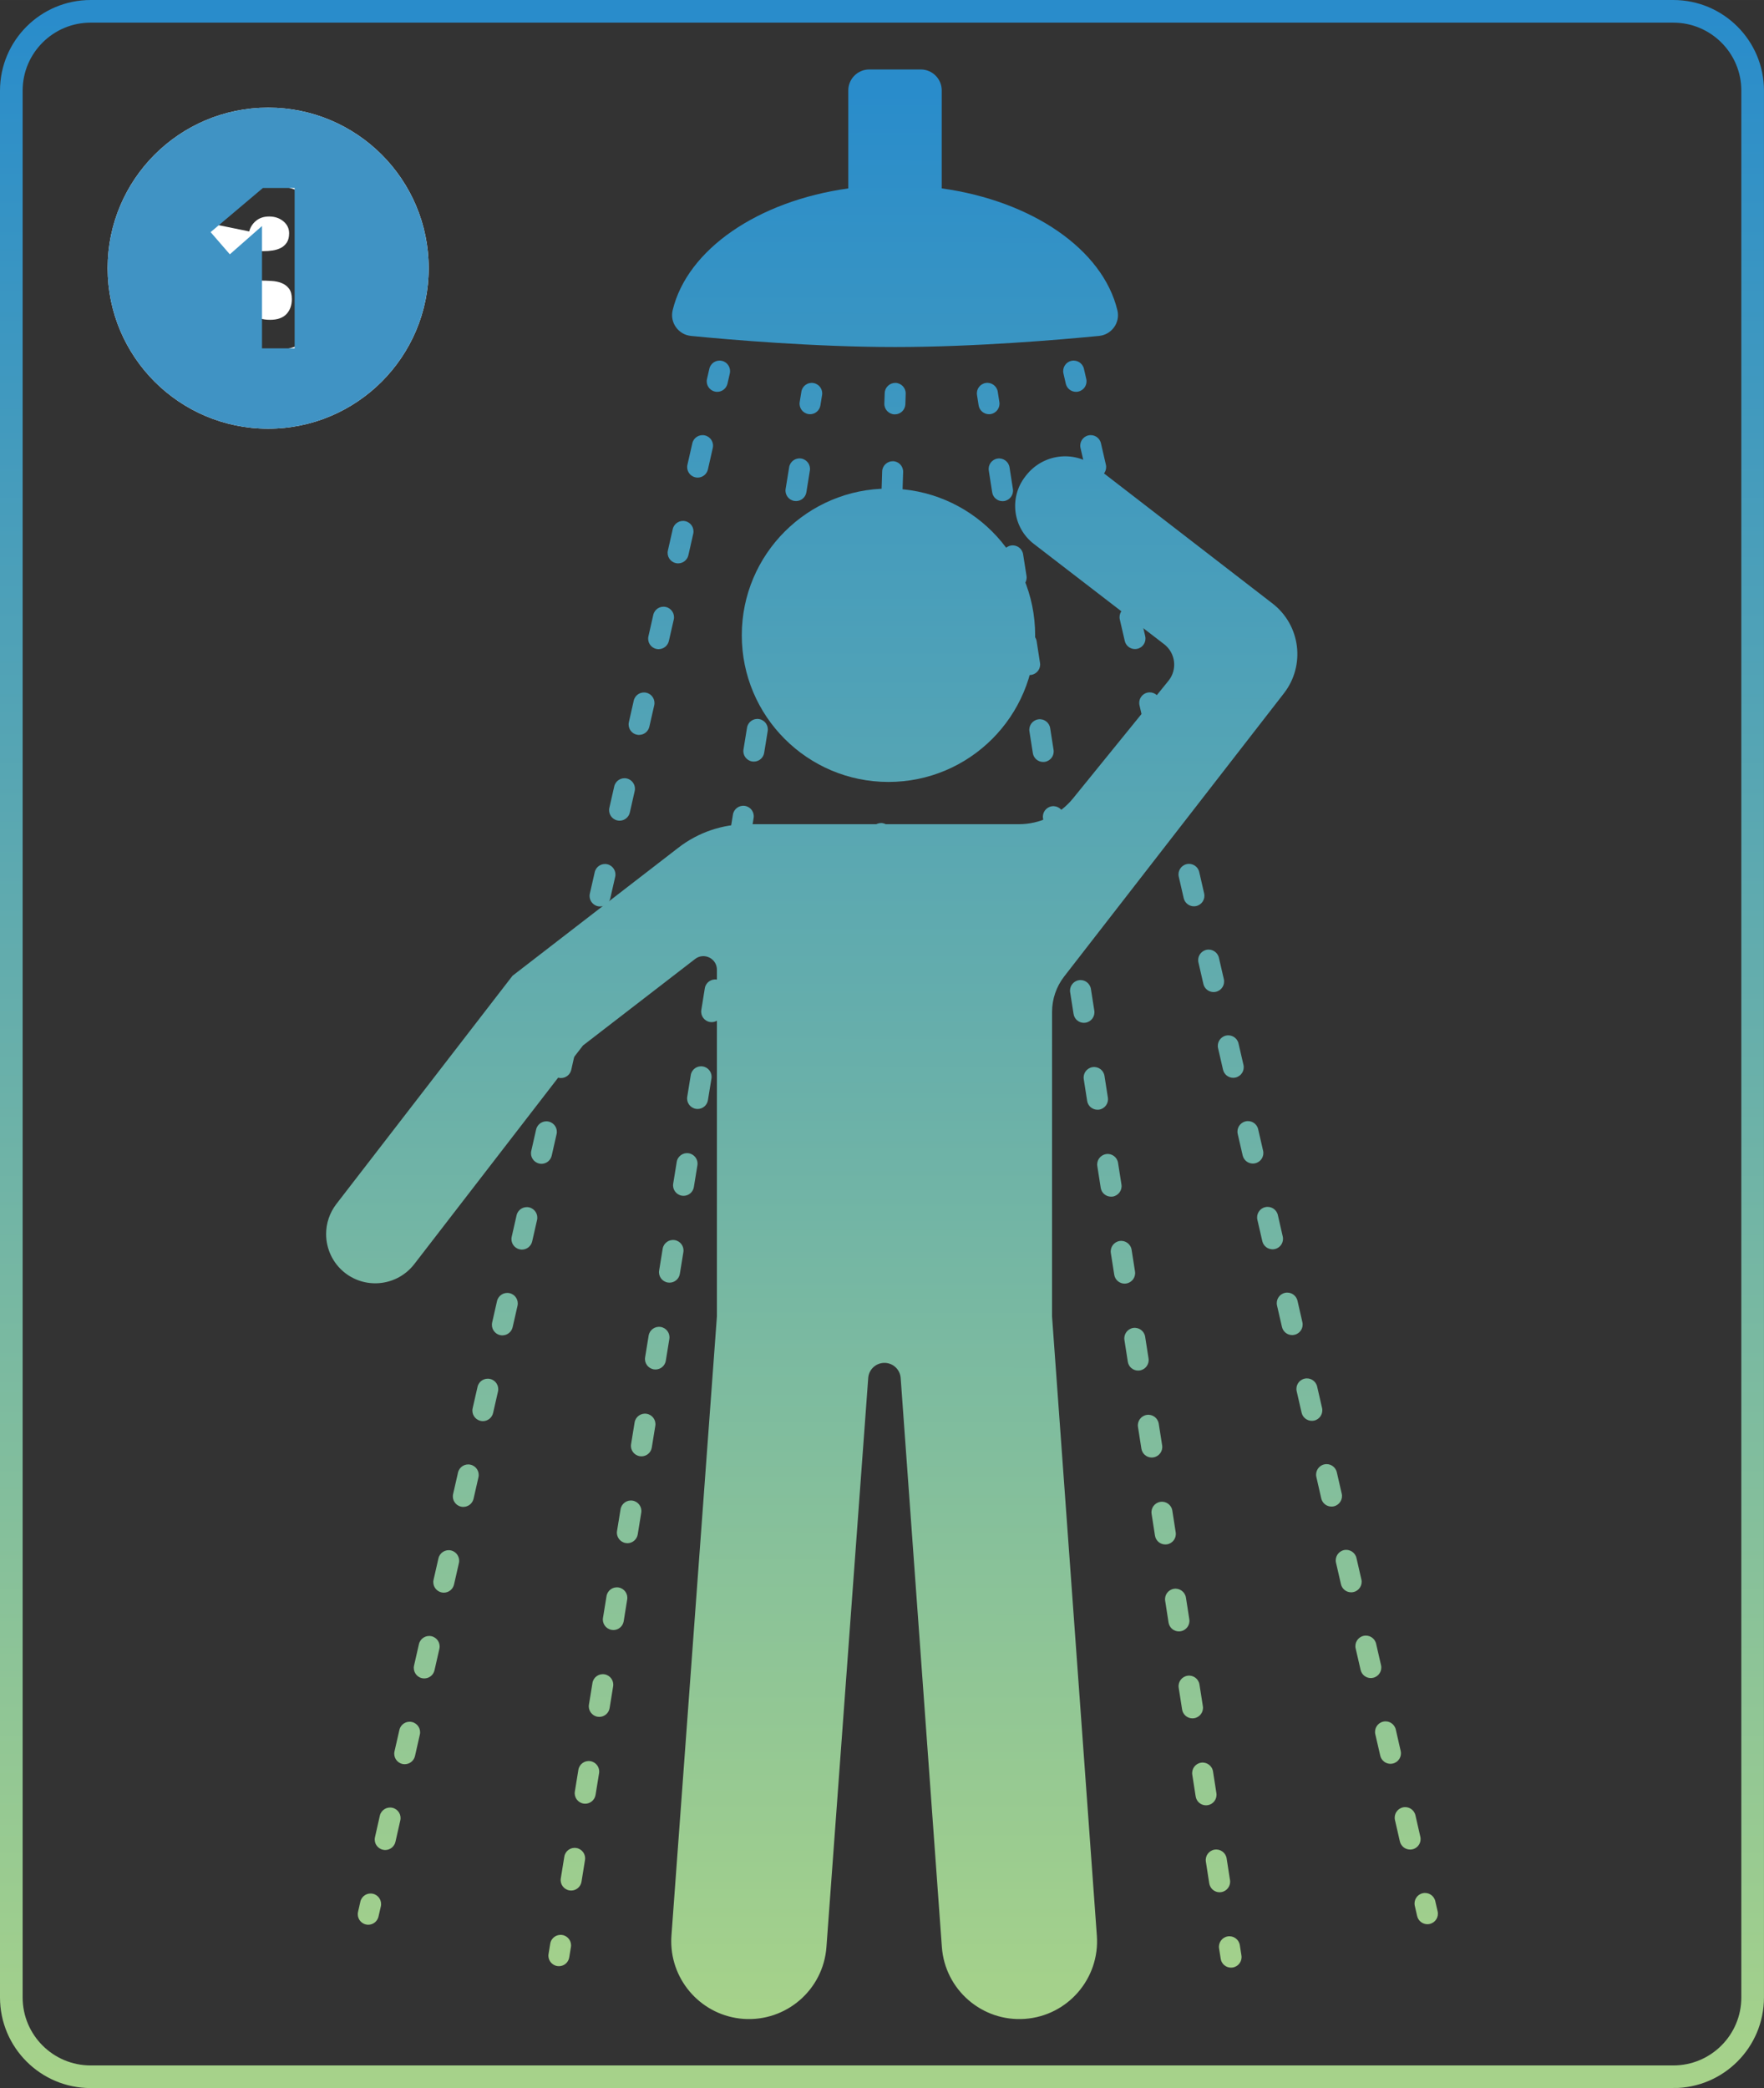
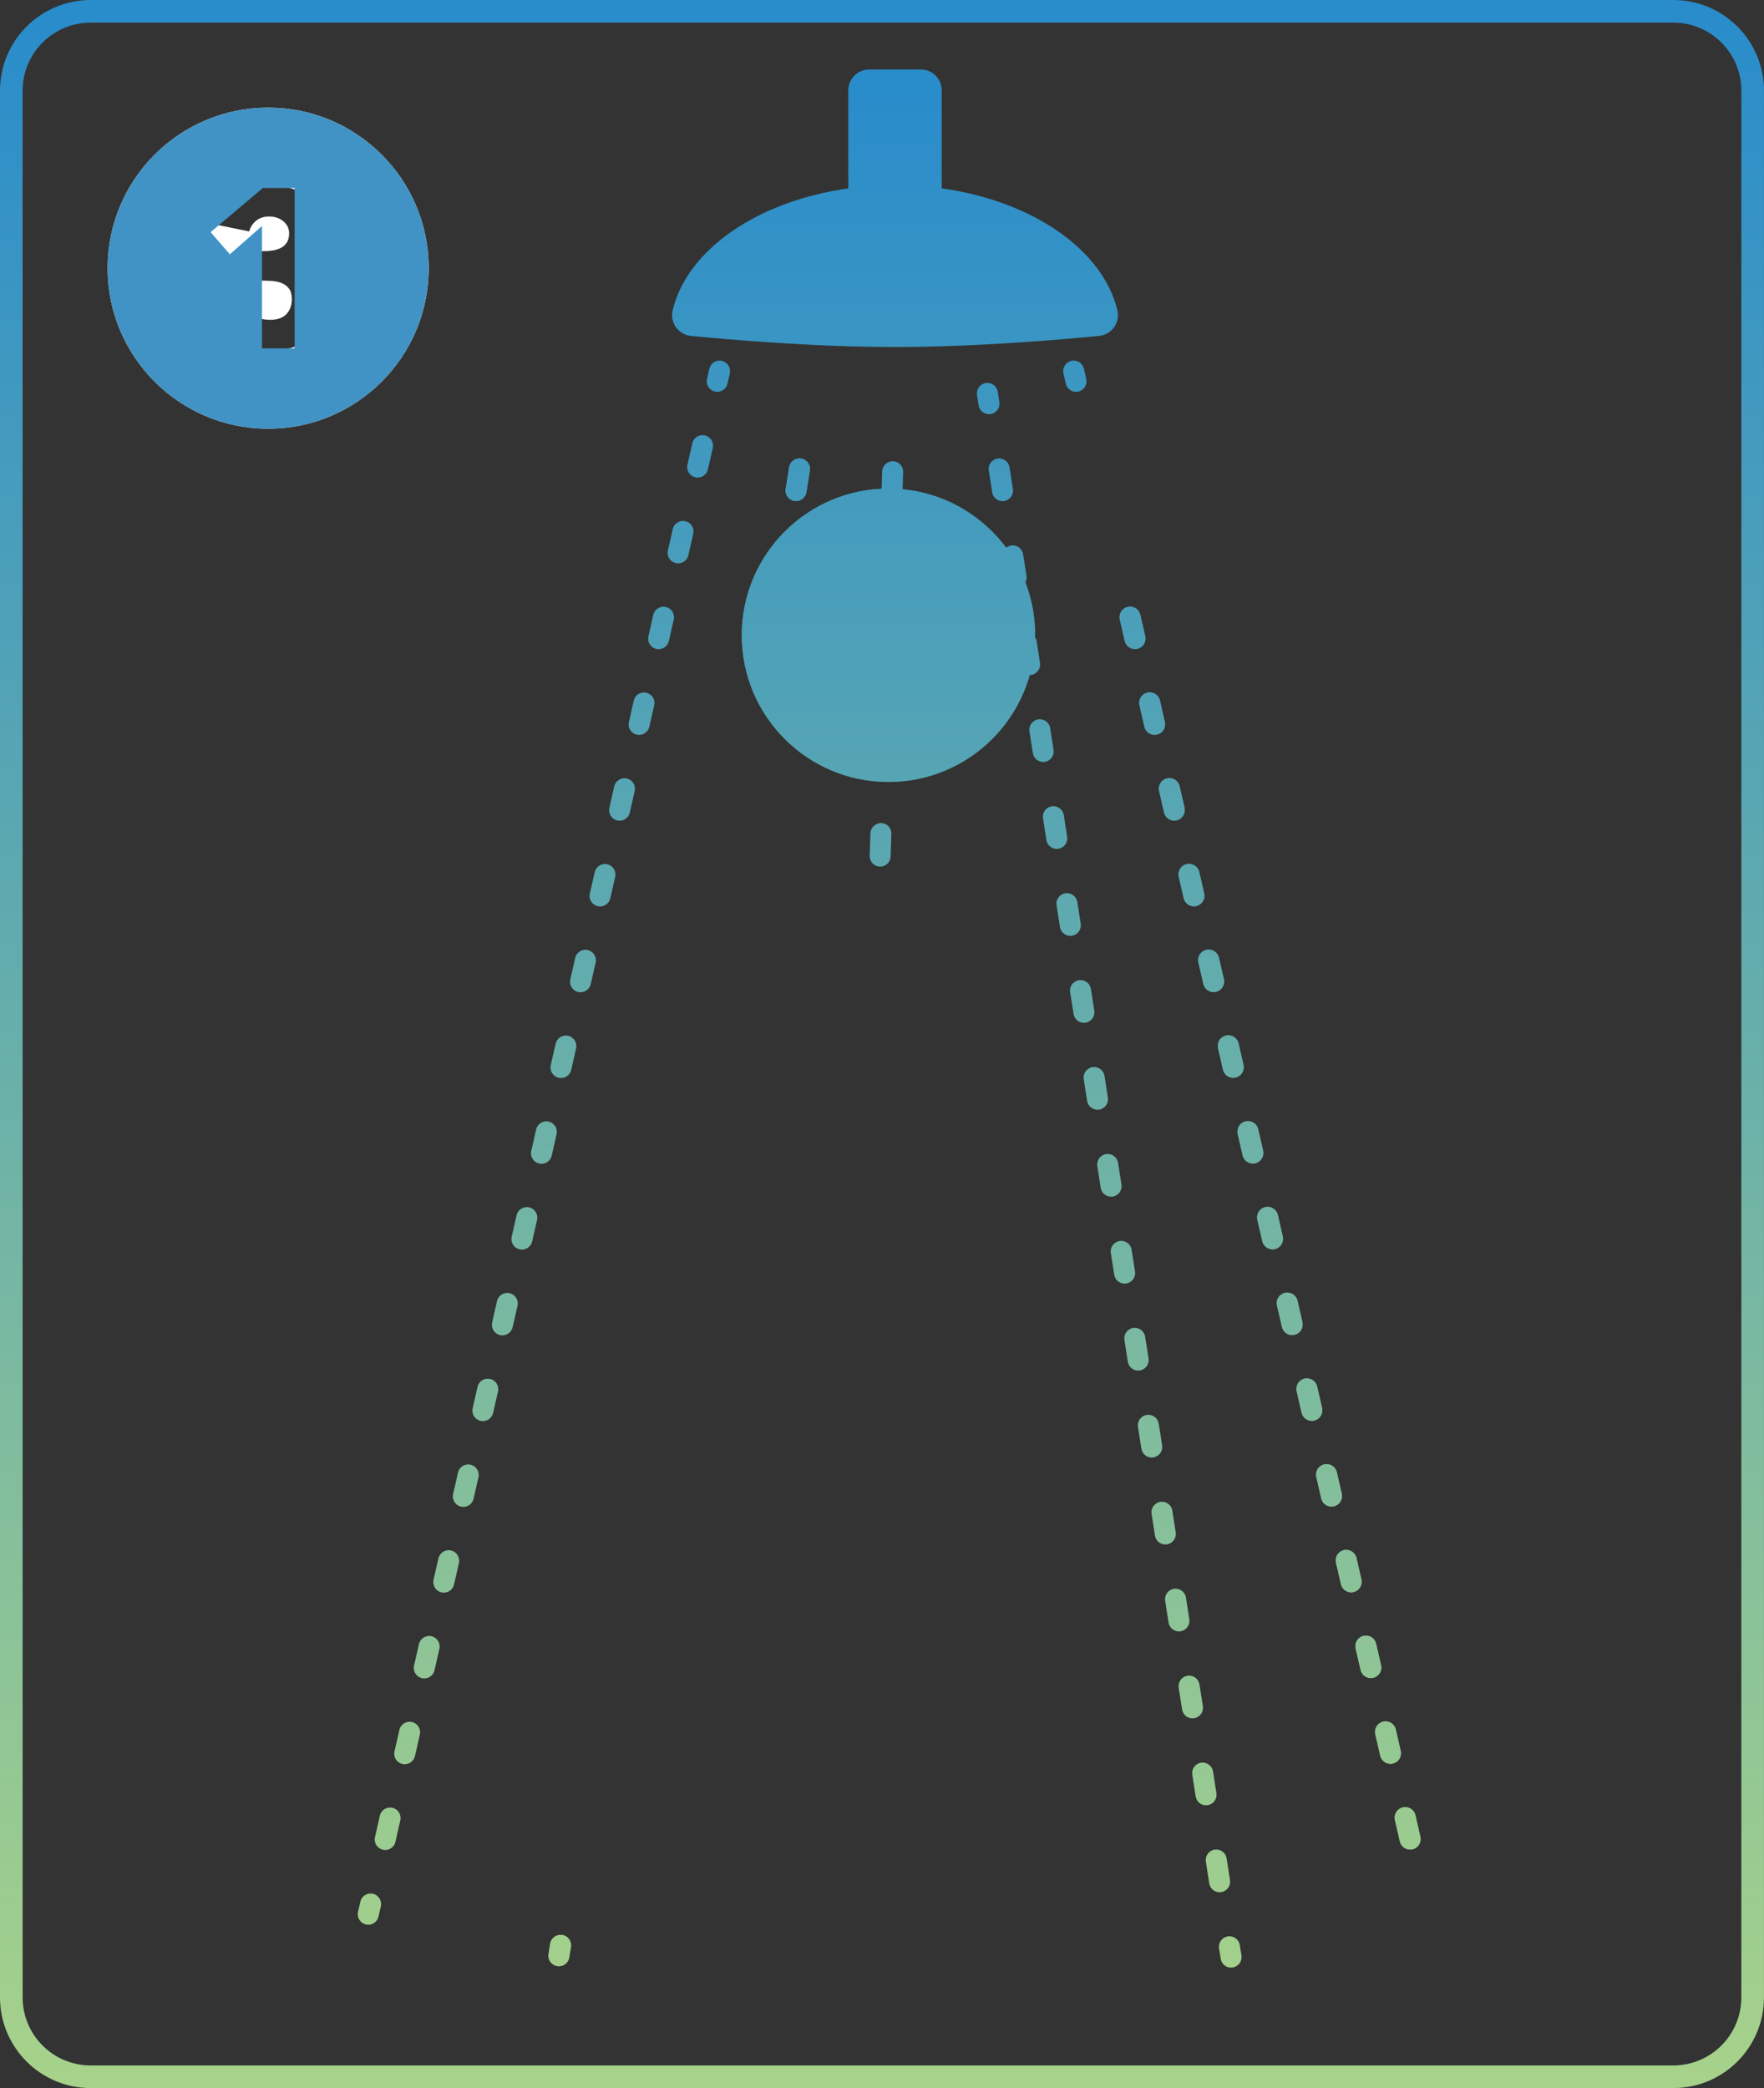
<svg xmlns="http://www.w3.org/2000/svg" xmlns:xlink="http://www.w3.org/1999/xlink" width="238.555" height="282.365" viewBox="0 0 63.118 74.709" version="1.1" id="svg5">
  <rect x="0" y="0" width="63.118" height="74.709" fill="#333333" stroke="none" />
  <title id="title181860">Clean Beforehand</title>
  <defs id="defs2">
    <linearGradient id="linearGradient9363">
      <stop style="stop-color:#298ccb;stop-opacity:1;" offset="0" id="stop9359" />
      <stop style="stop-color:#a6d28a;stop-opacity:1" offset="1" id="stop9361" />
    </linearGradient>
    <linearGradient xlink:href="#linearGradient9363" id="linearGradient9365" x1="32.611" y1="0.394" x2="32.611" y2="74.256" gradientUnits="userSpaceOnUse" />
    <linearGradient xlink:href="#linearGradient9363" id="linearGradient31900" x1="31.873" y1="3.267" x2="31.806" y2="72.019" gradientUnits="userSpaceOnUse" />
  </defs>
  <path d="M 59.873,74.304 H 3.244 c -1.568,0 -2.839,-1.271 -2.839,-2.839 V 3.243 c 0,-1.567 1.271,-2.838 2.839,-2.838 H 59.873 c 1.568,0 2.839,1.271 2.839,2.838 V 71.465 c 0,1.568 -1.271,2.839 -2.839,2.839 z" style="fill:none;stroke:url(#linearGradient9365);stroke-width:0.81;stroke-linecap:butt;stroke-linejoin:miter;stroke-miterlimit:4;stroke-dasharray:none;stroke-opacity:1" id="path5258" />
  <path d="m 11.491,11.596 c -0.111,0.216 -0.259,0.396 -0.446,0.539 -0.186,0.143 -0.405,0.25 -0.656,0.321 -0.251,0.069 -0.517,0.105 -0.798,0.105 -0.514,0 -0.955,-0.118 -1.325,-0.357 C 7.895,11.966 7.651,11.591 7.532,11.077 l 1.281,-0.3 c 0.043,0.206 0.13,0.367 0.263,0.486 0.133,0.119 0.328,0.179 0.588,0.179 0.264,0 0.46,-0.069 0.588,-0.207 0.127,-0.138 0.19,-0.315 0.19,-0.532 0,-0.162 -0.034,-0.288 -0.101,-0.376 -0.068,-0.09 -0.155,-0.156 -0.263,-0.199 -0.109,-0.043 -0.229,-0.069 -0.365,-0.076 -0.135,-0.009 -0.27,-0.013 -0.405,-0.013 H 9.024 V 8.986 h 0.397 c 0.113,0 0.224,-0.007 0.331,-0.024 0.109,-0.016 0.207,-0.047 0.297,-0.092 0.089,-0.046 0.16,-0.111 0.215,-0.195 0.054,-0.084 0.081,-0.194 0.081,-0.329 0,-0.173 -0.069,-0.315 -0.207,-0.43 -0.138,-0.113 -0.307,-0.17 -0.507,-0.17 -0.189,0 -0.346,0.051 -0.47,0.154 C 9.037,8.003 8.955,8.13 8.918,8.281 L 7.581,8.006 C 7.646,7.758 7.743,7.545 7.873,7.369 8.002,7.194 8.156,7.053 8.334,6.945 8.513,6.836 8.711,6.756 8.93,6.705 c 0.219,-0.051 0.45,-0.077 0.693,-0.077 0.254,0 0.498,0.032 0.733,0.093 0.235,0.063 0.442,0.16 0.62,0.293 0.178,0.132 0.32,0.298 0.425,0.498 0.105,0.2 0.158,0.438 0.158,0.713 0,0.319 -0.084,0.592 -0.251,0.819 -0.168,0.226 -0.41,0.373 -0.729,0.438 v 0.024 c 0.173,0.022 0.325,0.074 0.457,0.154 0.134,0.081 0.245,0.182 0.336,0.3 0.092,0.119 0.163,0.254 0.212,0.405 0.049,0.152 0.073,0.31 0.073,0.478 0,0.287 -0.055,0.537 -0.166,0.754 M 9.595,3.851 c -3.172,0 -5.744,2.571 -5.744,5.743 0,3.172 2.572,5.744 5.744,5.744 3.172,0 5.744,-2.572 5.744,-5.744 0,-3.172 -2.572,-5.743 -5.744,-5.743" style="fill:#ffffff;fill-opacity:1;fill-rule:nonzero;stroke:none;stroke-width:0.81" id="path5262" />
  <path d="M 59.873,74.303 H 3.244 c -1.567,0 -2.839,-1.271 -2.839,-2.838 V 3.244 c 0,-1.568 1.272,-2.839 2.839,-2.839 h 56.629 c 1.568,0 2.839,1.271 2.839,2.839 v 68.221 c 0,1.567 -1.271,2.838 -2.839,2.838" style="fill:none;stroke:none;stroke-width:0.81" id="path5400" />
  <g id="g31892" style="fill-opacity:1;fill:url(#linearGradient31900)">
    <path d="m 39.981,11.1 c -0.523,-2.174 -3.046,-3.909 -6.285,-4.36 V 3.235 c 0,-0.415 -0.336,-0.75 -0.751,-0.75 h -1.841 c -0.415,0 -0.751,0.336 -0.751,0.75 v 3.506 c -3.239,0.451 -5.762,2.185 -6.285,4.36 -0.106,0.441 0.206,0.874 0.657,0.918 1.378,0.135 4.419,0.397 7.301,0.397 2.88,0 5.921,-0.263 7.299,-0.397 0.452,-0.045 0.764,-0.477 0.657,-0.918" style="fill:url(#linearGradient31900);fill-opacity:1.0;fill-rule:nonzero;stroke:none;stroke-width:0.81" id="path4890" />
    <path d="m 25.663,14.019 c -0.028,0 -0.055,-0.002 -0.084,-0.01 -0.202,-0.045 -0.328,-0.247 -0.282,-0.449 l 0.084,-0.366 c 0.046,-0.203 0.247,-0.329 0.45,-0.283 0.202,0.046 0.328,0.247 0.283,0.45 l -0.084,0.366 c -0.04,0.173 -0.194,0.292 -0.366,0.292" style="fill:url(#linearGradient31900);fill-opacity:1.0;fill-rule:nonzero;stroke:none;stroke-width:0.81" id="path4894" />
    <path d="m 24.964,17.088 c -0.028,0 -0.055,-0.003 -0.084,-0.01 -0.203,-0.045 -0.329,-0.247 -0.283,-0.449 l 0.175,-0.768 c 0.045,-0.203 0.247,-0.329 0.449,-0.283 0.202,0.046 0.329,0.247 0.283,0.45 l -0.174,0.768 c -0.04,0.173 -0.195,0.292 -0.366,0.292 m -0.699,3.069 c -0.028,0 -0.056,-0.002 -0.084,-0.01 -0.203,-0.045 -0.329,-0.247 -0.283,-0.449 l 0.174,-0.768 c 0.046,-0.203 0.248,-0.329 0.45,-0.283 0.203,0.046 0.329,0.247 0.283,0.45 l -0.174,0.768 c -0.04,0.174 -0.195,0.292 -0.366,0.292" style="fill:url(#linearGradient31900);fill-opacity:1.0;fill-rule:nonzero;stroke:none;stroke-width:0.81" id="path4898" />
    <path d="m 23.567,23.227 c -0.028,0 -0.055,-0.003 -0.084,-0.01 -0.202,-0.045 -0.328,-0.246 -0.282,-0.449 l 0.174,-0.768 c 0.046,-0.203 0.248,-0.33 0.449,-0.283 0.203,0.046 0.33,0.247 0.284,0.449 l -0.175,0.768 c -0.04,0.173 -0.195,0.292 -0.366,0.292 m -0.699,3.069 c -0.028,0 -0.057,-0.003 -0.084,-0.01 -0.203,-0.045 -0.328,-0.246 -0.282,-0.449 l 0.174,-0.768 c 0.046,-0.203 0.247,-0.33 0.45,-0.283 0.202,0.046 0.328,0.247 0.283,0.449 l -0.175,0.768 c -0.04,0.174 -0.195,0.292 -0.366,0.292 m -0.699,3.069 c -0.028,0 -0.055,-0.003 -0.083,-0.01 -0.202,-0.045 -0.328,-0.246 -0.283,-0.449 l 0.175,-0.767 c 0.046,-0.203 0.248,-0.33 0.449,-0.284 0.203,0.047 0.329,0.248 0.283,0.45 l -0.174,0.768 c -0.04,0.174 -0.195,0.292 -0.366,0.292 m -0.699,3.069 c -0.028,0 -0.055,-0.003 -0.083,-0.009 -0.202,-0.046 -0.329,-0.247 -0.283,-0.45 l 0.175,-0.767 c 0.045,-0.203 0.247,-0.33 0.449,-0.284 0.202,0.046 0.329,0.248 0.283,0.45 l -0.175,0.768 c -0.04,0.174 -0.194,0.292 -0.366,0.292 m -0.699,3.069 c -0.028,0 -0.056,-0.002 -0.084,-0.009 -0.202,-0.046 -0.328,-0.247 -0.282,-0.45 l 0.174,-0.767 c 0.046,-0.203 0.249,-0.33 0.45,-0.284 0.203,0.047 0.328,0.248 0.283,0.45 l -0.175,0.768 c -0.04,0.174 -0.194,0.292 -0.366,0.292 m -0.699,3.07 c -0.028,0 -0.055,-0.003 -0.083,-0.01 -0.203,-0.046 -0.329,-0.247 -0.284,-0.45 l 0.175,-0.767 c 0.046,-0.203 0.248,-0.33 0.45,-0.284 0.202,0.046 0.328,0.248 0.282,0.45 l -0.173,0.768 c -0.04,0.174 -0.195,0.293 -0.367,0.293 m -0.698,3.069 c -0.028,0 -0.056,-0.003 -0.083,-0.01 -0.203,-0.046 -0.33,-0.247 -0.283,-0.45 l 0.174,-0.767 c 0.045,-0.203 0.248,-0.33 0.45,-0.284 0.203,0.047 0.329,0.248 0.282,0.45 l -0.174,0.768 c -0.04,0.174 -0.195,0.293 -0.366,0.293 m -0.699,3.069 c -0.028,0 -0.056,-0.003 -0.084,-0.01 -0.203,-0.046 -0.329,-0.247 -0.282,-0.45 l 0.174,-0.768 c 0.046,-0.202 0.247,-0.328 0.449,-0.283 0.203,0.047 0.329,0.248 0.284,0.45 l -0.175,0.768 c -0.04,0.174 -0.195,0.293 -0.366,0.293 m -0.699,3.069 c -0.028,0 -0.056,-0.003 -0.084,-0.01 -0.202,-0.045 -0.328,-0.247 -0.283,-0.45 l 0.174,-0.767 c 0.047,-0.203 0.248,-0.329 0.45,-0.283 0.203,0.046 0.329,0.247 0.284,0.449 l -0.175,0.768 c -0.04,0.173 -0.195,0.292 -0.366,0.292 m -0.699,3.069 c -0.028,0 -0.056,-0.003 -0.083,-0.01 -0.202,-0.045 -0.329,-0.246 -0.283,-0.449 l 0.175,-0.768 c 0.046,-0.202 0.248,-0.329 0.45,-0.282 0.202,0.046 0.328,0.247 0.282,0.449 l -0.175,0.768 c -0.039,0.173 -0.195,0.292 -0.366,0.292 m -0.699,3.069 c -0.028,0 -0.055,-0.003 -0.084,-0.01 -0.202,-0.045 -0.328,-0.246 -0.282,-0.449 l 0.175,-0.768 c 0.045,-0.203 0.247,-0.33 0.449,-0.283 0.202,0.046 0.329,0.247 0.283,0.449 l -0.175,0.768 c -0.04,0.174 -0.194,0.292 -0.366,0.292 m -0.699,3.069 c -0.028,0 -0.056,-0.003 -0.083,-0.01 -0.203,-0.045 -0.329,-0.246 -0.284,-0.449 l 0.175,-0.767 c 0.046,-0.203 0.248,-0.331 0.45,-0.284 0.202,0.046 0.328,0.248 0.283,0.45 l -0.175,0.768 c -0.04,0.174 -0.194,0.292 -0.366,0.292 m -0.699,3.069 c -0.028,0 -0.055,-0.003 -0.083,-0.009 -0.202,-0.046 -0.328,-0.248 -0.283,-0.45 l 0.175,-0.767 c 0.046,-0.203 0.248,-0.33 0.45,-0.284 0.203,0.047 0.328,0.248 0.282,0.45 l -0.175,0.768 c -0.039,0.174 -0.194,0.292 -0.366,0.292 m -0.698,3.069 c -0.028,0 -0.056,-0.002 -0.084,-0.009 -0.203,-0.046 -0.329,-0.247 -0.283,-0.45 l 0.175,-0.767 c 0.045,-0.203 0.246,-0.33 0.449,-0.284 0.202,0.046 0.329,0.248 0.283,0.45 l -0.174,0.768 c -0.04,0.174 -0.195,0.292 -0.366,0.292 m -0.699,3.07 c -0.028,0 -0.057,-0.003 -0.084,-0.01 -0.203,-0.046 -0.329,-0.247 -0.282,-0.45 l 0.173,-0.767 c 0.046,-0.203 0.248,-0.329 0.45,-0.284 0.203,0.047 0.329,0.248 0.283,0.45 l -0.174,0.768 c -0.04,0.174 -0.195,0.293 -0.366,0.293" style="fill:url(#linearGradient31900);fill-opacity:1.0;fill-rule:nonzero;stroke:none;stroke-width:0.81" id="path4902" />
    <path d="m 13.177,68.865 c -0.028,0 -0.055,-0.003 -0.084,-0.01 -0.202,-0.045 -0.328,-0.247 -0.282,-0.449 l 0.083,-0.367 c 0.046,-0.202 0.248,-0.329 0.45,-0.282 0.202,0.045 0.328,0.247 0.283,0.45 l -0.084,0.366 c -0.04,0.173 -0.194,0.292 -0.366,0.292" style="fill:url(#linearGradient31900);fill-opacity:1.0;fill-rule:nonzero;stroke:none;stroke-width:0.81" id="path4906" />
    <path d="m 28.985,14.82 c -0.019,0 -0.041,-0.002 -0.06,-0.005 -0.205,-0.033 -0.344,-0.226 -0.311,-0.431 l 0.06,-0.37 c 0.033,-0.205 0.227,-0.344 0.43,-0.31 0.205,0.033 0.344,0.225 0.311,0.43 l -0.06,0.37 c -0.03,0.185 -0.189,0.316 -0.37,0.316" style="fill:url(#linearGradient31900);fill-opacity:1.0;fill-rule:nonzero;stroke:none;stroke-width:0.81" id="path4910" />
    <path d="m 28.482,17.928 c -0.019,0 -0.041,-0.002 -0.061,-0.005 -0.204,-0.033 -0.344,-0.226 -0.31,-0.431 l 0.126,-0.776 c 0.033,-0.205 0.228,-0.344 0.431,-0.31 0.204,0.033 0.343,0.225 0.31,0.43 l -0.125,0.777 c -0.03,0.184 -0.19,0.315 -0.37,0.315 m -0.502,3.107 c -0.021,0 -0.041,-0.002 -0.061,-0.005 -0.205,-0.033 -0.344,-0.226 -0.31,-0.43 l 0.125,-0.777 c 0.033,-0.205 0.228,-0.344 0.431,-0.31 0.204,0.033 0.344,0.225 0.31,0.43 l -0.126,0.777 c -0.029,0.184 -0.189,0.315 -0.37,0.315" style="fill:url(#linearGradient31900);fill-opacity:1.0;fill-rule:nonzero;stroke:none;stroke-width:0.81" id="path4914" />
    <path d="m 27.476,24.142 c -0.019,0 -0.041,-0.002 -0.06,-0.005 -0.205,-0.033 -0.344,-0.225 -0.311,-0.43 l 0.126,-0.777 c 0.033,-0.204 0.228,-0.344 0.431,-0.31 0.204,0.033 0.344,0.225 0.31,0.43 l -0.126,0.777 c -0.03,0.184 -0.189,0.315 -0.37,0.315 m -0.502,3.107 c -0.021,0 -0.041,-0.002 -0.061,-0.005 -0.204,-0.033 -0.344,-0.225 -0.31,-0.43 l 0.126,-0.777 c 0.032,-0.204 0.227,-0.344 0.43,-0.31 0.204,0.033 0.344,0.225 0.31,0.43 l -0.126,0.777 c -0.029,0.185 -0.189,0.315 -0.37,0.315 m -0.503,3.107 c -0.02,0 -0.04,-8.11e-4 -0.06,-0.005 -0.205,-0.033 -0.344,-0.225 -0.311,-0.43 l 0.126,-0.776 c 0.033,-0.205 0.227,-0.344 0.43,-0.311 0.205,0.033 0.344,0.226 0.311,0.43 l -0.126,0.777 c -0.03,0.185 -0.19,0.315 -0.37,0.315 m -0.502,3.108 c -0.02,0 -0.041,-0.002 -0.061,-0.006 -0.204,-0.032 -0.344,-0.225 -0.31,-0.43 l 0.126,-0.776 c 0.033,-0.205 0.225,-0.344 0.43,-0.311 0.205,0.033 0.344,0.226 0.31,0.43 l -0.125,0.777 c -0.03,0.185 -0.19,0.316 -0.37,0.316 m -0.503,3.107 c -0.02,0 -0.04,-0.002 -0.061,-0.005 -0.205,-0.033 -0.343,-0.226 -0.31,-0.431 l 0.125,-0.776 c 0.033,-0.205 0.227,-0.344 0.431,-0.311 0.204,0.033 0.344,0.226 0.31,0.431 l -0.126,0.776 c -0.03,0.185 -0.19,0.316 -0.37,0.316 m -0.503,3.107 c -0.019,0 -0.04,-0.002 -0.06,-0.005 -0.205,-0.033 -0.344,-0.226 -0.311,-0.43 l 0.126,-0.777 c 0.033,-0.205 0.227,-0.344 0.43,-0.31 0.205,0.032 0.344,0.225 0.311,0.43 l -0.126,0.776 c -0.03,0.185 -0.189,0.316 -0.37,0.316 m -0.502,3.107 c -0.019,0 -0.04,-0.002 -0.061,-0.005 -0.204,-0.033 -0.344,-0.226 -0.31,-0.43 l 0.126,-0.777 c 0.032,-0.205 0.227,-0.344 0.43,-0.31 0.204,0.033 0.344,0.225 0.31,0.43 l -0.126,0.776 c -0.029,0.185 -0.189,0.316 -0.37,0.316 m -0.503,3.107 c -0.019,0 -0.04,-0.002 -0.06,-0.005 -0.205,-0.033 -0.344,-0.225 -0.31,-0.43 l 0.126,-0.777 c 0.033,-0.204 0.227,-0.344 0.431,-0.31 0.204,0.033 0.344,0.225 0.31,0.43 l -0.126,0.776 c -0.029,0.185 -0.189,0.316 -0.37,0.316 m -0.502,3.107 c -0.019,0 -0.041,-0.002 -0.06,-0.005 -0.205,-0.033 -0.344,-0.225 -0.311,-0.43 l 0.126,-0.776 c 0.033,-0.205 0.227,-0.344 0.431,-0.311 0.205,0.033 0.343,0.225 0.31,0.43 l -0.126,0.776 c -0.03,0.186 -0.189,0.316 -0.37,0.316 m -0.502,3.107 c -0.02,0 -0.041,-0.002 -0.061,-0.005 -0.204,-0.033 -0.344,-0.225 -0.31,-0.43 l 0.126,-0.776 c 0.032,-0.205 0.227,-0.345 0.431,-0.311 0.203,0.033 0.343,0.225 0.31,0.43 l -0.126,0.777 c -0.029,0.185 -0.189,0.315 -0.37,0.315 m -0.503,3.108 c -0.019,0 -0.041,-0.002 -0.06,-0.006 -0.205,-0.033 -0.344,-0.225 -0.311,-0.43 l 0.126,-0.776 c 0.033,-0.205 0.227,-0.344 0.43,-0.311 0.205,0.033 0.344,0.226 0.311,0.43 l -0.126,0.777 c -0.03,0.185 -0.189,0.316 -0.37,0.316 m -0.502,3.107 c -0.02,0 -0.041,-0.002 -0.061,-0.006 -0.204,-0.032 -0.344,-0.225 -0.31,-0.43 l 0.126,-0.776 c 0.033,-0.205 0.226,-0.344 0.43,-0.311 0.205,0.033 0.344,0.226 0.31,0.43 l -0.125,0.777 c -0.03,0.185 -0.19,0.316 -0.37,0.316 m -0.502,3.107 c -0.021,0 -0.041,-0.002 -0.062,-0.005 -0.203,-0.033 -0.343,-0.226 -0.31,-0.431 l 0.126,-0.776 c 0.032,-0.205 0.226,-0.344 0.43,-0.311 0.204,0.033 0.344,0.226 0.31,0.431 l -0.126,0.776 c -0.029,0.185 -0.19,0.316 -0.37,0.316 m -0.503,3.107 c -0.02,0 -0.041,-0.002 -0.061,-0.005 -0.205,-0.033 -0.343,-0.226 -0.31,-0.43 l 0.126,-0.777 c 0.033,-0.205 0.227,-0.344 0.43,-0.31 0.205,0.032 0.344,0.225 0.311,0.43 l -0.126,0.776 c -0.03,0.185 -0.19,0.316 -0.37,0.316 m -0.503,3.107 c -0.019,0 -0.04,-0.002 -0.06,-0.005 -0.205,-0.033 -0.344,-0.225 -0.311,-0.43 l 0.126,-0.777 c 0.032,-0.204 0.225,-0.344 0.43,-0.31 0.204,0.032 0.344,0.225 0.31,0.43 l -0.125,0.777 c -0.031,0.184 -0.19,0.315 -0.371,0.315" style="fill:url(#linearGradient31900);fill-opacity:1.0;fill-rule:nonzero;stroke:none;stroke-width:0.81" id="path4918" />
    <path d="m 19.999,70.348 c -0.02,0 -0.041,-0.002 -0.061,-0.005 -0.204,-0.033 -0.344,-0.226 -0.31,-0.43 l 0.06,-0.371 c 0.032,-0.205 0.227,-0.342 0.43,-0.31 0.204,0.033 0.344,0.225 0.31,0.43 l -0.06,0.37 c -0.029,0.186 -0.189,0.316 -0.37,0.316" style="fill:url(#linearGradient31900);fill-opacity:1.0;fill-rule:nonzero;stroke:none;stroke-width:0.81" id="path4922" />
    <path d="m 32.019,14.825 h -0.013 c -0.207,-0.006 -0.37,-0.181 -0.363,-0.387 l 0.013,-0.375 c 0.006,-0.207 0.183,-0.368 0.387,-0.364 0.207,0.007 0.37,0.181 0.364,0.387 l -0.012,0.376 c -0.007,0.203 -0.173,0.363 -0.375,0.363" style="fill:url(#linearGradient31900);fill-opacity:1.0;fill-rule:nonzero;stroke:none;stroke-width:0.81" id="path4926" />
    <path d="m 31.914,18.061 h -0.012 c -0.207,-0.006 -0.37,-0.181 -0.363,-0.387 l 0.026,-0.81 c 0.007,-0.207 0.185,-0.366 0.388,-0.363 0.207,0.006 0.37,0.181 0.362,0.388 l -0.026,0.809 c -0.006,0.203 -0.173,0.363 -0.375,0.363 m -0.105,3.236 h -0.013 c -0.207,-0.006 -0.37,-0.18 -0.363,-0.387 l 0.027,-0.809 c 0.006,-0.207 0.186,-0.367 0.387,-0.363 0.207,0.006 0.37,0.18 0.363,0.387 l -0.026,0.809 c -0.007,0.203 -0.173,0.363 -0.375,0.363" style="fill:url(#linearGradient31900);fill-opacity:1.0;fill-rule:nonzero;stroke:none;stroke-width:0.81" id="path4930" />
    <path d="m 31.704,24.534 h -0.012 c -0.207,-0.007 -0.37,-0.181 -0.363,-0.388 l 0.026,-0.809 c 0.007,-0.207 0.182,-0.368 0.388,-0.363 0.207,0.006 0.37,0.181 0.362,0.387 l -0.026,0.81 c -0.006,0.203 -0.173,0.363 -0.375,0.363 m -0.105,3.236 h -0.013 c -0.207,-0.007 -0.37,-0.18 -0.363,-0.387 l 0.027,-0.809 c 0.006,-0.207 0.184,-0.369 0.387,-0.364 0.207,0.007 0.37,0.181 0.363,0.388 l -0.026,0.809 c -0.007,0.203 -0.173,0.363 -0.375,0.363 m -0.105,3.236 h -0.012 c -0.207,-0.006 -0.37,-0.18 -0.364,-0.387 l 0.027,-0.809 c 0.006,-0.207 0.186,-0.364 0.387,-0.363 0.207,0.006 0.37,0.18 0.362,0.387 l -0.026,0.809 c -0.006,0.203 -0.173,0.363 -0.374,0.363" style="fill:url(#linearGradient31900);fill-opacity:1.0;fill-rule:nonzero;stroke:none;stroke-width:0.81" id="path4934" />
    <path d="m 35.387,14.82 c -0.182,0 -0.342,-0.132 -0.371,-0.318 l -0.058,-0.371 c -0.032,-0.205 0.108,-0.396 0.313,-0.429 0.204,-0.032 0.398,0.108 0.43,0.314 l 0.058,0.37 c 0.032,0.205 -0.109,0.397 -0.314,0.43 -0.019,0.003 -0.039,0.004 -0.058,0.004" style="fill:url(#linearGradient31900);fill-opacity:1.0;fill-rule:nonzero;stroke:none;stroke-width:0.81" id="path4938" />
    <path d="m 35.871,17.931 c -0.182,0 -0.342,-0.132 -0.37,-0.318 l -0.121,-0.778 c -0.032,-0.204 0.107,-0.396 0.312,-0.428 0.204,-0.032 0.398,0.108 0.43,0.313 l 0.121,0.777 c 0.032,0.205 -0.108,0.397 -0.313,0.43 -0.019,0.003 -0.04,0.004 -0.058,0.004 m 0.485,3.111 c -0.182,0 -0.341,-0.133 -0.37,-0.318 l -0.122,-0.778 c -0.032,-0.205 0.109,-0.396 0.314,-0.429 0.204,-0.032 0.396,0.108 0.429,0.313 l 0.122,0.778 c 0.032,0.205 -0.109,0.396 -0.314,0.429 -0.019,0.003 -0.039,0.005 -0.058,0.005" style="fill:url(#linearGradient31900);fill-opacity:1.0;fill-rule:nonzero;stroke:none;stroke-width:0.81" id="path4942" />
    <path d="m 36.841,24.152 c -0.182,0 -0.342,-0.133 -0.37,-0.319 l -0.122,-0.777 c -0.032,-0.204 0.108,-0.397 0.313,-0.429 0.204,-0.032 0.398,0.109 0.43,0.314 l 0.121,0.777 c 0.032,0.205 -0.109,0.397 -0.314,0.429 -0.019,0.003 -0.039,0.005 -0.058,0.005 m 0.485,3.11 c -0.182,0 -0.342,-0.132 -0.37,-0.318 l -0.122,-0.778 c -0.032,-0.204 0.109,-0.396 0.314,-0.428 0.205,-0.032 0.396,0.108 0.428,0.313 l 0.122,0.778 c 0.032,0.205 -0.108,0.396 -0.313,0.429 -0.019,0.003 -0.04,0.004 -0.058,0.004 m 0.484,3.111 c -0.181,0 -0.341,-0.132 -0.37,-0.318 l -0.121,-0.778 c -0.032,-0.205 0.109,-0.396 0.314,-0.429 0.204,-0.031 0.396,0.109 0.429,0.314 l 0.121,0.778 c 0.032,0.204 -0.108,0.396 -0.313,0.428 -0.019,0.003 -0.039,0.005 -0.059,0.005 m 0.485,3.111 c -0.182,0 -0.342,-0.132 -0.37,-0.318 l -0.122,-0.778 c -0.032,-0.205 0.108,-0.396 0.313,-0.429 0.204,-0.032 0.397,0.109 0.43,0.314 l 0.121,0.777 c 0.032,0.204 -0.108,0.397 -0.313,0.429 -0.019,0.003 -0.04,0.005 -0.058,0.005 m 0.485,3.111 c -0.182,0 -0.341,-0.132 -0.37,-0.319 l -0.122,-0.777 c -0.032,-0.205 0.109,-0.397 0.314,-0.429 0.204,-0.033 0.396,0.109 0.429,0.313 l 0.122,0.777 c 0.032,0.205 -0.109,0.398 -0.314,0.43 -0.02,0.003 -0.039,0.005 -0.058,0.005 m 0.485,3.109 c -0.182,0 -0.342,-0.132 -0.37,-0.317 l -0.121,-0.777 c -0.032,-0.205 0.108,-0.397 0.313,-0.429 0.205,-0.032 0.397,0.108 0.429,0.313 l 0.121,0.777 c 0.032,0.205 -0.109,0.397 -0.313,0.43 -0.019,0.003 -0.039,0.003 -0.058,0.003 m 0.485,3.111 c -0.182,0 -0.342,-0.132 -0.37,-0.317 l -0.122,-0.778 c -0.032,-0.205 0.109,-0.396 0.314,-0.428 0.203,-0.034 0.396,0.107 0.428,0.312 l 0.122,0.778 c 0.032,0.205 -0.109,0.396 -0.314,0.43 -0.019,0.002 -0.04,0.003 -0.058,0.003 m 0.485,3.111 c -0.182,0 -0.342,-0.132 -0.371,-0.317 l -0.122,-0.778 c -0.032,-0.205 0.109,-0.397 0.314,-0.43 0.204,-0.032 0.397,0.109 0.429,0.314 l 0.122,0.778 c 0.032,0.204 -0.109,0.396 -0.314,0.428 -0.019,0.003 -0.039,0.005 -0.058,0.005 m 0.484,3.111 c -0.182,0 -0.342,-0.132 -0.37,-0.318 l -0.121,-0.777 c -0.032,-0.205 0.109,-0.397 0.312,-0.43 0.204,-0.032 0.398,0.109 0.43,0.314 l 0.121,0.777 c 0.032,0.205 -0.108,0.397 -0.313,0.429 -0.019,0.003 -0.039,0.005 -0.058,0.005 m 0.485,3.111 c -0.182,0 -0.341,-0.133 -0.37,-0.319 l -0.122,-0.776 c -0.032,-0.205 0.109,-0.398 0.314,-0.43 0.205,-0.032 0.396,0.109 0.429,0.314 l 0.122,0.777 c 0.032,0.205 -0.109,0.397 -0.314,0.429 -0.019,0.003 -0.039,0.005 -0.058,0.005 m 0.485,3.11 c -0.182,0 -0.341,-0.132 -0.37,-0.318 l -0.121,-0.778 c -0.032,-0.204 0.108,-0.396 0.313,-0.428 0.204,-0.033 0.397,0.108 0.429,0.313 l 0.121,0.778 c 0.033,0.205 -0.108,0.396 -0.312,0.429 -0.02,0.003 -0.04,0.004 -0.059,0.004 m 0.485,3.111 c -0.182,0 -0.341,-0.132 -0.37,-0.318 l -0.121,-0.778 c -0.032,-0.205 0.108,-0.396 0.313,-0.428 0.203,-0.032 0.397,0.108 0.43,0.313 l 0.121,0.778 c 0.032,0.204 -0.109,0.396 -0.314,0.428 -0.019,0.003 -0.038,0.005 -0.058,0.005 m 0.485,3.111 c -0.182,0 -0.342,-0.132 -0.371,-0.318 l -0.122,-0.778 c -0.032,-0.205 0.109,-0.396 0.314,-0.429 0.205,-0.032 0.397,0.109 0.429,0.314 l 0.122,0.777 c 0.032,0.205 -0.109,0.397 -0.314,0.429 -0.019,0.003 -0.039,0.005 -0.058,0.005 m 0.484,3.111 c -0.182,0 -0.341,-0.132 -0.37,-0.319 l -0.121,-0.777 c -0.032,-0.205 0.109,-0.397 0.313,-0.429 0.204,-0.032 0.397,0.109 0.429,0.314 l 0.121,0.776 c 0.032,0.205 -0.107,0.398 -0.312,0.43 -0.02,0.003 -0.04,0.005 -0.059,0.005 m 0.485,3.111 c -0.182,0 -0.341,-0.134 -0.37,-0.319 l -0.121,-0.778 c -0.032,-0.204 0.108,-0.396 0.313,-0.428 0.203,-0.032 0.397,0.107 0.43,0.312 l 0.121,0.778 c 0.032,0.205 -0.109,0.398 -0.314,0.43 -0.019,0.003 -0.039,0.005 -0.058,0.005" style="fill:url(#linearGradient31900);fill-opacity:1.0;fill-rule:nonzero;stroke:none;stroke-width:0.81" id="path4946" />
    <path d="m 44.048,70.4 c -0.182,0 -0.342,-0.132 -0.37,-0.318 l -0.058,-0.371 c -0.032,-0.205 0.107,-0.397 0.312,-0.429 0.204,-0.032 0.398,0.108 0.43,0.313 l 0.058,0.371 c 0.032,0.205 -0.109,0.397 -0.313,0.429 -0.019,0.003 -0.04,0.005 -0.058,0.005" style="fill:url(#linearGradient31900);fill-opacity:1.0;fill-rule:nonzero;stroke:none;stroke-width:0.81" id="path4950" />
    <path d="m 38.501,14.019 c -0.172,0 -0.326,-0.118 -0.366,-0.292 l -0.084,-0.366 c -0.046,-0.202 0.08,-0.404 0.282,-0.45 0.201,-0.046 0.404,0.08 0.451,0.282 l 0.084,0.366 c 0.046,0.203 -0.079,0.404 -0.282,0.45 -0.029,0.006 -0.057,0.01 -0.084,0.01" style="fill:url(#linearGradient31900);fill-opacity:1.0;fill-rule:nonzero;stroke:none;stroke-width:0.81" id="path4954" />
    <path d="m 39.204,17.087 c -0.171,0 -0.326,-0.118 -0.366,-0.292 l -0.176,-0.767 c -0.047,-0.203 0.08,-0.404 0.282,-0.45 0.201,-0.047 0.404,0.079 0.449,0.282 l 0.177,0.767 c 0.046,0.203 -0.079,0.404 -0.282,0.45 -0.028,0.006 -0.057,0.01 -0.084,0.01 m 0.703,3.068 c -0.172,0 -0.326,-0.118 -0.366,-0.292 l -0.176,-0.768 c -0.046,-0.202 0.08,-0.404 0.282,-0.45 0.203,-0.046 0.404,0.08 0.45,0.282 l 0.176,0.768 c 0.046,0.202 -0.079,0.404 -0.282,0.45 -0.028,0.006 -0.057,0.01 -0.084,0.01" style="fill:url(#linearGradient31900);fill-opacity:1.0;fill-rule:nonzero;stroke:none;stroke-width:0.81" id="path4958" />
    <path d="m 40.611,23.223 c -0.171,0 -0.326,-0.118 -0.366,-0.292 l -0.177,-0.768 c -0.046,-0.202 0.081,-0.404 0.283,-0.449 0.201,-0.047 0.404,0.079 0.449,0.281 l 0.177,0.768 c 0.046,0.203 -0.079,0.404 -0.282,0.45 -0.028,0.006 -0.057,0.01 -0.084,0.01 m 0.703,3.068 c -0.172,0 -0.326,-0.117 -0.366,-0.291 l -0.176,-0.768 c -0.046,-0.203 0.08,-0.404 0.282,-0.45 0.202,-0.047 0.404,0.079 0.45,0.282 l 0.175,0.768 c 0.047,0.202 -0.079,0.404 -0.281,0.449 -0.028,0.006 -0.057,0.01 -0.084,0.01 m 0.703,3.068 c -0.172,0 -0.326,-0.118 -0.366,-0.291 l -0.176,-0.768 c -0.046,-0.202 0.08,-0.404 0.282,-0.45 0.202,-0.047 0.404,0.08 0.45,0.282 l 0.176,0.767 c 0.046,0.203 -0.08,0.404 -0.282,0.451 -0.028,0.006 -0.056,0.009 -0.084,0.009 m 0.703,3.068 c -0.171,0 -0.326,-0.118 -0.366,-0.292 l -0.176,-0.767 c -0.046,-0.202 0.079,-0.404 0.282,-0.45 0.201,-0.047 0.404,0.079 0.45,0.282 l 0.176,0.767 c 0.046,0.202 -0.08,0.404 -0.282,0.45 -0.028,0.007 -0.056,0.01 -0.084,0.01 m 0.704,3.068 c -0.172,0 -0.327,-0.118 -0.366,-0.292 l -0.176,-0.767 c -0.046,-0.203 0.079,-0.404 0.282,-0.451 0.2,-0.046 0.404,0.08 0.45,0.282 l 0.177,0.768 c 0.045,0.202 -0.08,0.404 -0.283,0.45 -0.028,0.006 -0.056,0.01 -0.084,0.01 m 0.703,3.068 c -0.172,0 -0.327,-0.118 -0.366,-0.293 l -0.177,-0.767 c -0.046,-0.202 0.08,-0.404 0.283,-0.45 0.201,-0.046 0.404,0.08 0.449,0.282 l 0.177,0.767 c 0.046,0.203 -0.08,0.404 -0.283,0.451 -0.028,0.006 -0.056,0.01 -0.084,0.01 m 0.703,3.068 c -0.171,0 -0.325,-0.118 -0.365,-0.292 l -0.177,-0.767 c -0.046,-0.203 0.08,-0.404 0.283,-0.45 0.202,-0.047 0.404,0.079 0.449,0.282 l 0.176,0.767 c 0.047,0.202 -0.079,0.404 -0.282,0.45 -0.028,0.006 -0.056,0.01 -0.084,0.01 m 0.704,3.068 c -0.172,0 -0.326,-0.118 -0.366,-0.291 l -0.177,-0.768 c -0.045,-0.202 0.08,-0.404 0.283,-0.449 0.201,-0.047 0.403,0.079 0.45,0.281 l 0.175,0.768 c 0.047,0.203 -0.079,0.404 -0.281,0.45 -0.028,0.006 -0.057,0.01 -0.084,0.01 m 0.703,3.068 c -0.172,0 -0.326,-0.118 -0.366,-0.292 l -0.177,-0.768 c -0.045,-0.203 0.08,-0.404 0.283,-0.45 0.201,-0.047 0.403,0.079 0.45,0.282 l 0.175,0.768 c 0.047,0.202 -0.079,0.404 -0.281,0.449 -0.028,0.007 -0.057,0.011 -0.084,0.011 m 0.703,3.068 c -0.171,0 -0.326,-0.118 -0.366,-0.291 l -0.176,-0.768 c -0.046,-0.202 0.079,-0.403 0.282,-0.45 0.201,-0.047 0.403,0.08 0.45,0.282 l 0.176,0.768 c 0.046,0.202 -0.08,0.404 -0.282,0.45 -0.028,0.006 -0.056,0.009 -0.084,0.009 m 0.703,3.068 c -0.171,0 -0.326,-0.118 -0.366,-0.292 l -0.175,-0.767 c -0.046,-0.202 0.079,-0.404 0.282,-0.45 0.202,-0.047 0.403,0.079 0.45,0.282 l 0.176,0.767 c 0.046,0.203 -0.08,0.404 -0.282,0.451 -0.028,0.006 -0.056,0.009 -0.084,0.009 m 0.703,3.068 c -0.171,0 -0.326,-0.118 -0.365,-0.292 l -0.177,-0.767 c -0.046,-0.203 0.079,-0.404 0.282,-0.451 0.202,-0.045 0.404,0.08 0.45,0.283 l 0.176,0.767 c 0.047,0.202 -0.08,0.404 -0.282,0.45 -0.028,0.006 -0.056,0.01 -0.084,0.01 m 0.703,3.068 c -0.171,0 -0.325,-0.118 -0.365,-0.293 l -0.177,-0.767 c -0.046,-0.202 0.08,-0.404 0.283,-0.45 0.201,-0.046 0.403,0.08 0.449,0.282 l 0.176,0.767 c 0.047,0.203 -0.079,0.404 -0.282,0.451 -0.028,0.006 -0.056,0.01 -0.084,0.01 m 0.703,3.068 c -0.171,0 -0.325,-0.118 -0.365,-0.292 l -0.177,-0.767 c -0.045,-0.203 0.08,-0.404 0.283,-0.45 0.201,-0.047 0.403,0.079 0.45,0.282 l 0.175,0.767 c 0.047,0.202 -0.079,0.404 -0.281,0.45 -0.029,0.007 -0.057,0.01 -0.085,0.01 m 0.703,3.068 c -0.171,0 -0.325,-0.118 -0.366,-0.291 l -0.176,-0.768 c -0.045,-0.202 0.08,-0.403 0.283,-0.449 0.202,-0.047 0.403,0.079 0.45,0.281 l 0.175,0.768 c 0.047,0.203 -0.079,0.404 -0.281,0.45 -0.028,0.006 -0.057,0.01 -0.085,0.01" style="fill:url(#linearGradient31900);fill-opacity:1.0;fill-rule:nonzero;stroke:none;stroke-width:0.81" id="path4962" />
    <path d="m 51.073,68.846 c -0.171,0 -0.325,-0.118 -0.366,-0.291 l -0.084,-0.367 c -0.046,-0.202 0.08,-0.404 0.282,-0.45 0.201,-0.047 0.404,0.079 0.451,0.282 l 0.084,0.366 c 0.047,0.203 -0.079,0.404 -0.282,0.45 -0.028,0.006 -0.057,0.01 -0.084,0.01" style="fill:url(#linearGradient31900);fill-opacity:1.0;fill-rule:nonzero;stroke:none;stroke-width:0.81" id="path4966" />
    <path d="m 31.79,17.481 v 0 c -2.898,0 -5.248,2.35 -5.248,5.248 0,2.898 2.35,5.248 5.248,5.248 2.898,0 5.249,-2.35 5.249,-5.248 0,-2.898 -2.35,-5.248 -5.249,-5.248" style="fill:url(#linearGradient31900);fill-opacity:1.0;fill-rule:nonzero;stroke:none;stroke-width:0.81" id="path4970" />
    <path d="m 37.643,47.097 1.604,22.161 c 0.11,1.531 -1.042,2.864 -2.573,2.975 -1.532,0.111 -2.862,-1.041 -2.973,-2.572 l -1.474,-20.358 c -0.021,-0.305 -0.275,-0.541 -0.58,-0.541 -0.306,0 -0.559,0.235 -0.581,0.54 l -1.495,20.361 c -0.112,1.531 -1.444,2.681 -2.976,2.57 -1.462,-0.109 -2.577,-1.33 -2.577,-2.774 0,-0.066 0.002,-0.135 0.007,-0.203 l 1.627,-22.158 v -12.403 c 0,-0.403 -0.463,-0.63 -0.781,-0.383 l -4.012,3.095 -0.002,0.003 -6.033,7.818 c -0.597,0.772 -1.701,0.914 -2.472,0.321 -0.448,-0.347 -0.683,-0.869 -0.683,-1.396 0,-0.376 0.119,-0.752 0.365,-1.073 l 6.304,-8.168 5.94,-4.586 c 0.703,-0.543 1.565,-0.837 2.453,-0.837 h 9.724 c 0.752,0 1.465,-0.339 1.939,-0.923 l 3.415,-4.208 c 0.325,-0.401 0.256,-0.992 -0.154,-1.308 l -4.664,-3.59 c -0.75,-0.578 -0.89,-1.655 -0.31,-2.405 l 0.027,-0.035 c 0.601,-0.779 1.708,-0.922 2.478,-0.326 1.678,1.297 4.499,3.474 6.345,4.898 1.003,0.774 1.185,2.214 0.409,3.214 l -7.861,10.13 c -0.282,0.362 -0.435,0.809 -0.435,1.269 z" style="fill:url(#linearGradient31900);fill-opacity:1.0;fill-rule:nonzero;stroke:none;stroke-width:0.81" id="path4974" />
    <path d="m 25.663,14.019 c -0.028,0 -0.055,-0.002 -0.084,-0.01 -0.202,-0.045 -0.328,-0.247 -0.282,-0.449 l 0.084,-0.366 c 0.046,-0.203 0.247,-0.329 0.45,-0.283 0.202,0.046 0.328,0.247 0.283,0.45 l -0.084,0.366 c -0.04,0.173 -0.194,0.292 -0.366,0.292" style="fill:url(#linearGradient31900);fill-opacity:1.0;fill-rule:nonzero;stroke:none;stroke-width:0.81" id="path4982" />
    <path d="m 24.964,17.088 c -0.028,0 -0.055,-0.003 -0.084,-0.01 -0.203,-0.045 -0.329,-0.247 -0.283,-0.449 l 0.175,-0.768 c 0.045,-0.203 0.247,-0.329 0.449,-0.283 0.202,0.046 0.329,0.247 0.283,0.45 l -0.174,0.768 c -0.04,0.173 -0.195,0.292 -0.366,0.292 m -0.699,3.069 c -0.028,0 -0.056,-0.002 -0.084,-0.01 -0.203,-0.045 -0.329,-0.247 -0.283,-0.449 l 0.174,-0.768 c 0.046,-0.203 0.248,-0.329 0.45,-0.283 0.203,0.046 0.329,0.247 0.283,0.45 l -0.174,0.768 c -0.04,0.174 -0.195,0.292 -0.366,0.292" style="fill:url(#linearGradient31900);fill-opacity:1.0;fill-rule:nonzero;stroke:none;stroke-width:0.81" id="path4986" />
    <path d="m 23.567,23.227 c -0.028,0 -0.055,-0.003 -0.084,-0.01 -0.202,-0.045 -0.328,-0.246 -0.282,-0.449 l 0.174,-0.768 c 0.046,-0.203 0.248,-0.33 0.449,-0.283 0.203,0.046 0.33,0.247 0.284,0.449 l -0.175,0.768 c -0.04,0.173 -0.195,0.292 -0.366,0.292 m -0.699,3.069 c -0.028,0 -0.057,-0.003 -0.084,-0.01 -0.203,-0.045 -0.328,-0.246 -0.282,-0.449 l 0.174,-0.768 c 0.046,-0.203 0.247,-0.33 0.45,-0.283 0.202,0.046 0.328,0.247 0.283,0.449 l -0.175,0.768 c -0.04,0.174 -0.195,0.292 -0.366,0.292 m -0.699,3.069 c -0.028,0 -0.055,-0.003 -0.083,-0.01 -0.202,-0.045 -0.328,-0.246 -0.283,-0.449 l 0.175,-0.767 c 0.046,-0.203 0.248,-0.33 0.449,-0.284 0.203,0.047 0.329,0.248 0.283,0.45 l -0.174,0.768 c -0.04,0.174 -0.195,0.292 -0.366,0.292 m -0.699,3.069 c -0.028,0 -0.055,-0.003 -0.083,-0.009 -0.202,-0.046 -0.329,-0.247 -0.283,-0.45 l 0.175,-0.767 c 0.045,-0.203 0.247,-0.33 0.449,-0.284 0.202,0.046 0.329,0.248 0.283,0.45 l -0.175,0.768 c -0.04,0.174 -0.194,0.292 -0.366,0.292 m -0.699,3.069 c -0.028,0 -0.056,-0.002 -0.084,-0.009 -0.202,-0.046 -0.328,-0.247 -0.282,-0.45 l 0.174,-0.767 c 0.046,-0.203 0.249,-0.33 0.45,-0.284 0.203,0.047 0.328,0.248 0.283,0.45 l -0.175,0.768 c -0.04,0.174 -0.194,0.292 -0.366,0.292 m -0.699,3.07 c -0.028,0 -0.055,-0.003 -0.083,-0.01 -0.203,-0.046 -0.329,-0.247 -0.284,-0.45 l 0.175,-0.767 c 0.046,-0.203 0.248,-0.33 0.45,-0.284 0.202,0.046 0.328,0.248 0.282,0.45 l -0.173,0.768 c -0.04,0.174 -0.195,0.293 -0.367,0.293 m -0.698,3.069 c -0.028,0 -0.056,-0.003 -0.083,-0.01 -0.203,-0.046 -0.33,-0.247 -0.283,-0.45 l 0.174,-0.767 c 0.045,-0.203 0.248,-0.33 0.45,-0.284 0.203,0.047 0.329,0.248 0.282,0.45 l -0.174,0.768 c -0.04,0.174 -0.195,0.293 -0.366,0.293 m -0.699,3.069 c -0.028,0 -0.056,-0.003 -0.084,-0.01 -0.203,-0.046 -0.329,-0.247 -0.282,-0.45 l 0.174,-0.768 c 0.046,-0.202 0.247,-0.328 0.449,-0.283 0.203,0.047 0.329,0.248 0.284,0.45 l -0.175,0.768 c -0.04,0.174 -0.195,0.293 -0.366,0.293 m -0.699,3.069 c -0.028,0 -0.056,-0.003 -0.084,-0.01 -0.202,-0.045 -0.328,-0.247 -0.283,-0.45 l 0.174,-0.767 c 0.047,-0.203 0.248,-0.329 0.45,-0.283 0.203,0.046 0.329,0.247 0.284,0.449 l -0.175,0.768 c -0.04,0.173 -0.195,0.292 -0.366,0.292 m -0.699,3.069 c -0.028,0 -0.056,-0.003 -0.083,-0.01 -0.202,-0.045 -0.329,-0.246 -0.283,-0.449 l 0.175,-0.768 c 0.046,-0.202 0.248,-0.329 0.45,-0.282 0.202,0.046 0.328,0.247 0.282,0.449 l -0.175,0.768 c -0.039,0.173 -0.195,0.292 -0.366,0.292 m -0.699,3.069 c -0.028,0 -0.055,-0.003 -0.084,-0.01 -0.202,-0.045 -0.328,-0.246 -0.282,-0.449 l 0.175,-0.768 c 0.045,-0.203 0.247,-0.33 0.449,-0.283 0.202,0.046 0.329,0.247 0.283,0.449 l -0.175,0.768 c -0.04,0.174 -0.194,0.292 -0.366,0.292 m -0.699,3.069 c -0.028,0 -0.056,-0.003 -0.083,-0.01 -0.203,-0.045 -0.329,-0.246 -0.284,-0.449 l 0.175,-0.767 c 0.046,-0.203 0.248,-0.331 0.45,-0.284 0.202,0.046 0.328,0.248 0.283,0.45 l -0.175,0.768 c -0.04,0.174 -0.194,0.292 -0.366,0.292 m -0.699,3.069 c -0.028,0 -0.055,-0.003 -0.083,-0.009 -0.202,-0.046 -0.328,-0.248 -0.283,-0.45 l 0.175,-0.767 c 0.046,-0.203 0.248,-0.33 0.45,-0.284 0.203,0.047 0.328,0.248 0.282,0.45 l -0.175,0.768 c -0.039,0.174 -0.194,0.292 -0.366,0.292 m -0.698,3.069 c -0.028,0 -0.056,-0.002 -0.084,-0.009 -0.203,-0.046 -0.329,-0.247 -0.283,-0.45 l 0.175,-0.767 c 0.045,-0.203 0.246,-0.33 0.449,-0.284 0.202,0.046 0.329,0.248 0.283,0.45 l -0.174,0.768 c -0.04,0.174 -0.195,0.292 -0.366,0.292 m -0.699,3.07 c -0.028,0 -0.057,-0.003 -0.084,-0.01 -0.203,-0.046 -0.329,-0.247 -0.282,-0.45 l 0.173,-0.767 c 0.046,-0.203 0.248,-0.329 0.45,-0.284 0.203,0.047 0.329,0.248 0.283,0.45 l -0.174,0.768 c -0.04,0.174 -0.195,0.293 -0.366,0.293" style="fill:url(#linearGradient31900);fill-opacity:1.0;fill-rule:nonzero;stroke:none;stroke-width:0.81" id="path4990" />
    <path d="m 13.177,68.865 c -0.028,0 -0.055,-0.003 -0.084,-0.01 -0.202,-0.045 -0.328,-0.247 -0.282,-0.449 l 0.083,-0.367 c 0.046,-0.202 0.248,-0.329 0.45,-0.282 0.202,0.045 0.328,0.247 0.283,0.45 l -0.084,0.366 c -0.04,0.173 -0.194,0.292 -0.366,0.292" style="fill:url(#linearGradient31900);fill-opacity:1.0;fill-rule:nonzero;stroke:none;stroke-width:0.81" id="path4994" />
-     <path d="m 28.985,14.82 c -0.019,0 -0.041,-0.002 -0.06,-0.005 -0.205,-0.033 -0.344,-0.226 -0.311,-0.431 l 0.06,-0.37 c 0.033,-0.205 0.227,-0.344 0.43,-0.31 0.205,0.033 0.344,0.225 0.311,0.43 l -0.06,0.37 c -0.03,0.185 -0.189,0.316 -0.37,0.316" style="fill:url(#linearGradient31900);fill-opacity:1.0;fill-rule:nonzero;stroke:none;stroke-width:0.81" id="path4998" />
    <path d="m 28.482,17.928 c -0.019,0 -0.041,-0.002 -0.061,-0.005 -0.204,-0.033 -0.344,-0.226 -0.31,-0.431 l 0.126,-0.776 c 0.033,-0.205 0.228,-0.344 0.431,-0.31 0.204,0.033 0.343,0.225 0.31,0.43 l -0.125,0.777 c -0.03,0.184 -0.19,0.315 -0.37,0.315 m -0.502,3.107 c -0.021,0 -0.041,-0.002 -0.061,-0.005 -0.205,-0.033 -0.344,-0.226 -0.31,-0.43 l 0.125,-0.777 c 0.033,-0.205 0.228,-0.344 0.431,-0.31 0.204,0.033 0.344,0.225 0.31,0.43 l -0.126,0.777 c -0.029,0.184 -0.189,0.315 -0.37,0.315" style="fill:url(#linearGradient31900);fill-opacity:1.0;fill-rule:nonzero;stroke:none;stroke-width:0.81" id="path5002" />
    <path d="m 27.476,24.142 c -0.019,0 -0.041,-0.002 -0.06,-0.005 -0.205,-0.033 -0.344,-0.225 -0.311,-0.43 l 0.126,-0.777 c 0.033,-0.204 0.228,-0.344 0.431,-0.31 0.204,0.033 0.344,0.225 0.31,0.43 l -0.126,0.777 c -0.03,0.184 -0.189,0.315 -0.37,0.315 m -0.502,3.107 c -0.021,0 -0.041,-0.002 -0.061,-0.005 -0.204,-0.033 -0.344,-0.225 -0.31,-0.43 l 0.126,-0.777 c 0.032,-0.204 0.227,-0.344 0.43,-0.31 0.204,0.033 0.344,0.225 0.31,0.43 l -0.126,0.777 c -0.029,0.185 -0.189,0.315 -0.37,0.315 m -0.503,3.107 c -0.02,0 -0.04,-8.11e-4 -0.06,-0.005 -0.205,-0.033 -0.344,-0.225 -0.311,-0.43 l 0.126,-0.776 c 0.033,-0.205 0.227,-0.344 0.43,-0.311 0.205,0.033 0.344,0.226 0.311,0.43 l -0.126,0.777 c -0.03,0.185 -0.19,0.315 -0.37,0.315 m -0.502,3.108 c -0.02,0 -0.041,-0.002 -0.061,-0.006 -0.204,-0.032 -0.344,-0.225 -0.31,-0.43 l 0.126,-0.776 c 0.033,-0.205 0.225,-0.344 0.43,-0.311 0.205,0.033 0.344,0.226 0.31,0.43 l -0.125,0.777 c -0.03,0.185 -0.19,0.316 -0.37,0.316 m -0.503,3.107 c -0.02,0 -0.04,-0.002 -0.061,-0.005 -0.205,-0.033 -0.343,-0.226 -0.31,-0.431 l 0.125,-0.776 c 0.033,-0.205 0.227,-0.344 0.431,-0.311 0.204,0.033 0.344,0.226 0.31,0.431 l -0.126,0.776 c -0.03,0.185 -0.19,0.316 -0.37,0.316 m -0.503,3.107 c -0.019,0 -0.04,-0.002 -0.06,-0.005 -0.205,-0.033 -0.344,-0.226 -0.311,-0.43 l 0.126,-0.777 c 0.033,-0.205 0.227,-0.344 0.43,-0.31 0.205,0.032 0.344,0.225 0.311,0.43 l -0.126,0.776 c -0.03,0.185 -0.189,0.316 -0.37,0.316 m -0.502,3.107 c -0.019,0 -0.04,-0.002 -0.061,-0.005 -0.204,-0.033 -0.344,-0.226 -0.31,-0.43 l 0.126,-0.777 c 0.032,-0.205 0.227,-0.344 0.43,-0.31 0.204,0.033 0.344,0.225 0.31,0.43 l -0.126,0.776 c -0.029,0.185 -0.189,0.316 -0.37,0.316 m -0.503,3.107 c -0.019,0 -0.04,-0.002 -0.06,-0.005 -0.205,-0.033 -0.344,-0.225 -0.31,-0.43 l 0.126,-0.777 c 0.033,-0.204 0.227,-0.344 0.431,-0.31 0.204,0.033 0.344,0.225 0.31,0.43 l -0.126,0.776 c -0.029,0.185 -0.189,0.316 -0.37,0.316 m -0.502,3.107 c -0.019,0 -0.041,-0.002 -0.06,-0.005 -0.205,-0.033 -0.344,-0.225 -0.311,-0.43 l 0.126,-0.776 c 0.033,-0.205 0.227,-0.344 0.431,-0.311 0.205,0.033 0.343,0.225 0.31,0.43 l -0.126,0.776 c -0.03,0.186 -0.189,0.316 -0.37,0.316 m -0.502,3.107 c -0.02,0 -0.041,-0.002 -0.061,-0.005 -0.204,-0.033 -0.344,-0.225 -0.31,-0.43 l 0.126,-0.776 c 0.032,-0.205 0.227,-0.345 0.431,-0.311 0.203,0.033 0.343,0.225 0.31,0.43 l -0.126,0.777 c -0.029,0.185 -0.189,0.315 -0.37,0.315 m -0.503,3.108 c -0.019,0 -0.041,-0.002 -0.06,-0.006 -0.205,-0.033 -0.344,-0.225 -0.311,-0.43 l 0.126,-0.776 c 0.033,-0.205 0.227,-0.344 0.43,-0.311 0.205,0.033 0.344,0.226 0.311,0.43 l -0.126,0.777 c -0.03,0.185 -0.189,0.316 -0.37,0.316 m -0.502,3.107 c -0.02,0 -0.041,-0.002 -0.061,-0.006 -0.204,-0.032 -0.344,-0.225 -0.31,-0.43 l 0.126,-0.776 c 0.033,-0.205 0.226,-0.344 0.43,-0.311 0.205,0.033 0.344,0.226 0.31,0.43 l -0.125,0.777 c -0.03,0.185 -0.19,0.316 -0.37,0.316 m -0.502,3.107 c -0.021,0 -0.041,-0.002 -0.062,-0.005 -0.203,-0.033 -0.343,-0.226 -0.31,-0.431 l 0.126,-0.776 c 0.032,-0.205 0.226,-0.344 0.43,-0.311 0.204,0.033 0.344,0.226 0.31,0.431 l -0.126,0.776 c -0.029,0.185 -0.19,0.316 -0.37,0.316 m -0.503,3.107 c -0.02,0 -0.041,-0.002 -0.061,-0.005 -0.205,-0.033 -0.343,-0.226 -0.31,-0.43 l 0.126,-0.777 c 0.033,-0.205 0.227,-0.344 0.43,-0.31 0.205,0.032 0.344,0.225 0.311,0.43 l -0.126,0.776 c -0.03,0.185 -0.19,0.316 -0.37,0.316 m -0.503,3.107 c -0.019,0 -0.04,-0.002 -0.06,-0.005 -0.205,-0.033 -0.344,-0.225 -0.311,-0.43 l 0.126,-0.777 c 0.032,-0.204 0.225,-0.344 0.43,-0.31 0.204,0.032 0.344,0.225 0.31,0.43 l -0.125,0.777 c -0.031,0.184 -0.19,0.315 -0.371,0.315" style="fill:url(#linearGradient31900);fill-opacity:1.0;fill-rule:nonzero;stroke:none;stroke-width:0.81" id="path5006" />
    <path d="m 19.999,70.348 c -0.02,0 -0.041,-0.002 -0.061,-0.005 -0.204,-0.033 -0.344,-0.226 -0.31,-0.43 l 0.06,-0.371 c 0.032,-0.205 0.227,-0.342 0.43,-0.31 0.204,0.033 0.344,0.225 0.31,0.43 l -0.06,0.37 c -0.029,0.186 -0.189,0.316 -0.37,0.316" style="fill:url(#linearGradient31900);fill-opacity:1.0;fill-rule:nonzero;stroke:none;stroke-width:0.81" id="path5010" />
-     <path d="m 32.019,14.825 h -0.013 c -0.207,-0.006 -0.37,-0.181 -0.363,-0.387 l 0.013,-0.375 c 0.006,-0.207 0.183,-0.368 0.387,-0.364 0.207,0.007 0.37,0.181 0.364,0.387 l -0.012,0.376 c -0.007,0.203 -0.173,0.363 -0.375,0.363" style="fill:url(#linearGradient31900);fill-opacity:1.0;fill-rule:nonzero;stroke:none;stroke-width:0.81" id="path5014" />
    <path d="m 31.914,18.061 h -0.012 c -0.207,-0.006 -0.37,-0.181 -0.363,-0.387 l 0.026,-0.81 c 0.007,-0.207 0.185,-0.366 0.388,-0.363 0.207,0.006 0.37,0.181 0.362,0.388 l -0.026,0.809 c -0.006,0.203 -0.173,0.363 -0.375,0.363 m -0.105,3.236 h -0.013 c -0.207,-0.006 -0.37,-0.18 -0.363,-0.387 l 0.027,-0.809 c 0.006,-0.207 0.186,-0.367 0.387,-0.363 0.207,0.006 0.37,0.18 0.363,0.387 l -0.026,0.809 c -0.007,0.203 -0.173,0.363 -0.375,0.363" style="fill:url(#linearGradient31900);fill-opacity:1.0;fill-rule:nonzero;stroke:none;stroke-width:0.81" id="path5018" />
    <path d="m 31.704,24.534 h -0.012 c -0.207,-0.007 -0.37,-0.181 -0.363,-0.388 l 0.026,-0.809 c 0.007,-0.207 0.182,-0.368 0.388,-0.363 0.207,0.006 0.37,0.181 0.362,0.387 l -0.026,0.81 c -0.006,0.203 -0.173,0.363 -0.375,0.363 m -0.105,3.236 h -0.013 c -0.207,-0.007 -0.37,-0.18 -0.363,-0.387 l 0.027,-0.809 c 0.006,-0.207 0.184,-0.369 0.387,-0.364 0.207,0.007 0.37,0.181 0.363,0.388 l -0.026,0.809 c -0.007,0.203 -0.173,0.363 -0.375,0.363 m -0.105,3.236 h -0.012 c -0.207,-0.006 -0.37,-0.18 -0.364,-0.387 l 0.027,-0.809 c 0.006,-0.207 0.186,-0.364 0.387,-0.363 0.207,0.006 0.37,0.18 0.362,0.387 l -0.026,0.809 c -0.006,0.203 -0.173,0.363 -0.374,0.363" style="fill:url(#linearGradient31900);fill-opacity:1.0;fill-rule:nonzero;stroke:none;stroke-width:0.81" id="path5022" />
    <path d="m 35.387,14.82 c -0.182,0 -0.342,-0.132 -0.371,-0.318 l -0.058,-0.371 c -0.032,-0.205 0.108,-0.396 0.313,-0.429 0.204,-0.032 0.398,0.108 0.43,0.314 l 0.058,0.37 c 0.032,0.205 -0.109,0.397 -0.314,0.43 -0.019,0.003 -0.039,0.004 -0.058,0.004" style="fill:url(#linearGradient31900);fill-opacity:1.0;fill-rule:nonzero;stroke:none;stroke-width:0.81" id="path5026" />
    <path d="m 35.871,17.931 c -0.182,0 -0.342,-0.132 -0.37,-0.318 l -0.121,-0.778 c -0.032,-0.204 0.107,-0.396 0.312,-0.428 0.204,-0.032 0.398,0.108 0.43,0.313 l 0.121,0.777 c 0.032,0.205 -0.108,0.397 -0.313,0.43 -0.019,0.003 -0.04,0.004 -0.058,0.004 m 0.485,3.111 c -0.182,0 -0.341,-0.133 -0.37,-0.318 l -0.122,-0.778 c -0.032,-0.205 0.109,-0.396 0.314,-0.429 0.204,-0.032 0.396,0.108 0.429,0.313 l 0.122,0.778 c 0.032,0.205 -0.109,0.396 -0.314,0.429 -0.019,0.003 -0.039,0.005 -0.058,0.005" style="fill:url(#linearGradient31900);fill-opacity:1.0;fill-rule:nonzero;stroke:none;stroke-width:0.81" id="path5030" />
    <path d="m 36.841,24.152 c -0.182,0 -0.342,-0.133 -0.37,-0.319 l -0.122,-0.777 c -0.032,-0.204 0.108,-0.397 0.313,-0.429 0.204,-0.032 0.398,0.109 0.43,0.314 l 0.121,0.777 c 0.032,0.205 -0.109,0.397 -0.314,0.429 -0.019,0.003 -0.039,0.005 -0.058,0.005 m 0.485,3.11 c -0.182,0 -0.342,-0.132 -0.37,-0.318 l -0.122,-0.778 c -0.032,-0.204 0.109,-0.396 0.314,-0.428 0.205,-0.032 0.396,0.108 0.428,0.313 l 0.122,0.778 c 0.032,0.205 -0.108,0.396 -0.313,0.429 -0.019,0.003 -0.04,0.004 -0.058,0.004 m 0.484,3.111 c -0.181,0 -0.341,-0.132 -0.37,-0.318 l -0.121,-0.778 c -0.032,-0.205 0.109,-0.396 0.314,-0.429 0.204,-0.031 0.396,0.109 0.429,0.314 l 0.121,0.778 c 0.032,0.204 -0.108,0.396 -0.313,0.428 -0.019,0.003 -0.039,0.005 -0.059,0.005 m 0.485,3.111 c -0.182,0 -0.342,-0.132 -0.37,-0.318 l -0.122,-0.778 c -0.032,-0.205 0.108,-0.396 0.313,-0.429 0.204,-0.032 0.397,0.109 0.43,0.314 l 0.121,0.777 c 0.032,0.204 -0.108,0.397 -0.313,0.429 -0.019,0.003 -0.04,0.005 -0.058,0.005 m 0.485,3.111 c -0.182,0 -0.341,-0.132 -0.37,-0.319 l -0.122,-0.777 c -0.032,-0.205 0.109,-0.397 0.314,-0.429 0.204,-0.033 0.396,0.109 0.429,0.313 l 0.122,0.777 c 0.032,0.205 -0.109,0.398 -0.314,0.43 -0.02,0.003 -0.039,0.005 -0.058,0.005 m 0.485,3.109 c -0.182,0 -0.342,-0.132 -0.37,-0.317 l -0.121,-0.777 c -0.032,-0.205 0.108,-0.397 0.313,-0.429 0.205,-0.032 0.397,0.108 0.429,0.313 l 0.121,0.777 c 0.032,0.205 -0.109,0.397 -0.313,0.43 -0.019,0.003 -0.039,0.003 -0.058,0.003 m 0.485,3.111 c -0.182,0 -0.342,-0.132 -0.37,-0.317 l -0.122,-0.778 c -0.032,-0.205 0.109,-0.396 0.314,-0.428 0.203,-0.034 0.396,0.107 0.428,0.312 l 0.122,0.778 c 0.032,0.205 -0.109,0.396 -0.314,0.43 -0.019,0.002 -0.04,0.003 -0.058,0.003 m 0.485,3.111 c -0.182,0 -0.342,-0.132 -0.371,-0.317 l -0.122,-0.778 c -0.032,-0.205 0.109,-0.397 0.314,-0.43 0.204,-0.032 0.397,0.109 0.429,0.314 l 0.122,0.778 c 0.032,0.204 -0.109,0.396 -0.314,0.428 -0.019,0.003 -0.039,0.005 -0.058,0.005 m 0.484,3.111 c -0.182,0 -0.342,-0.132 -0.37,-0.318 l -0.121,-0.777 c -0.032,-0.205 0.109,-0.397 0.312,-0.43 0.204,-0.032 0.398,0.109 0.43,0.314 l 0.121,0.777 c 0.032,0.205 -0.108,0.397 -0.313,0.429 -0.019,0.003 -0.039,0.005 -0.058,0.005 m 0.485,3.111 c -0.182,0 -0.341,-0.133 -0.37,-0.319 l -0.122,-0.776 c -0.032,-0.205 0.109,-0.398 0.314,-0.43 0.205,-0.032 0.396,0.109 0.429,0.314 l 0.122,0.777 c 0.032,0.205 -0.109,0.397 -0.314,0.429 -0.019,0.003 -0.039,0.005 -0.058,0.005 m 0.485,3.11 c -0.182,0 -0.341,-0.132 -0.37,-0.318 l -0.121,-0.778 c -0.032,-0.204 0.108,-0.396 0.313,-0.428 0.204,-0.033 0.397,0.108 0.429,0.313 l 0.121,0.778 c 0.033,0.205 -0.108,0.396 -0.312,0.429 -0.02,0.003 -0.04,0.004 -0.059,0.004 m 0.485,3.111 c -0.182,0 -0.341,-0.132 -0.37,-0.318 l -0.121,-0.778 c -0.032,-0.205 0.108,-0.396 0.313,-0.428 0.203,-0.032 0.397,0.108 0.43,0.313 l 0.121,0.778 c 0.032,0.204 -0.109,0.396 -0.314,0.428 -0.019,0.003 -0.038,0.005 -0.058,0.005 m 0.485,3.111 c -0.182,0 -0.342,-0.132 -0.371,-0.318 l -0.122,-0.778 c -0.032,-0.205 0.109,-0.396 0.314,-0.429 0.205,-0.032 0.397,0.109 0.429,0.314 l 0.122,0.777 c 0.032,0.205 -0.109,0.397 -0.314,0.429 -0.019,0.003 -0.039,0.005 -0.058,0.005 m 0.484,3.111 c -0.182,0 -0.341,-0.132 -0.37,-0.319 l -0.121,-0.777 c -0.032,-0.205 0.109,-0.397 0.313,-0.429 0.204,-0.032 0.397,0.109 0.429,0.314 l 0.121,0.776 c 0.032,0.205 -0.107,0.398 -0.312,0.43 -0.02,0.003 -0.04,0.005 -0.059,0.005 m 0.485,3.111 c -0.182,0 -0.341,-0.134 -0.37,-0.319 l -0.121,-0.778 c -0.032,-0.204 0.108,-0.396 0.313,-0.428 0.203,-0.032 0.397,0.107 0.43,0.312 l 0.121,0.778 c 0.032,0.205 -0.109,0.398 -0.314,0.43 -0.019,0.003 -0.039,0.005 -0.058,0.005" style="fill:url(#linearGradient31900);fill-opacity:1.0;fill-rule:nonzero;stroke:none;stroke-width:0.81" id="path5034" />
    <path d="m 44.048,70.4 c -0.182,0 -0.342,-0.132 -0.37,-0.318 l -0.058,-0.371 c -0.032,-0.205 0.107,-0.397 0.312,-0.429 0.204,-0.032 0.398,0.108 0.43,0.313 l 0.058,0.371 c 0.032,0.205 -0.109,0.397 -0.313,0.429 -0.019,0.003 -0.04,0.005 -0.058,0.005" style="fill:url(#linearGradient31900);fill-opacity:1.0;fill-rule:nonzero;stroke:none;stroke-width:0.81" id="path5038" />
    <path d="m 38.501,14.019 c -0.172,0 -0.326,-0.118 -0.366,-0.292 l -0.084,-0.366 c -0.046,-0.202 0.08,-0.404 0.282,-0.45 0.201,-0.046 0.404,0.08 0.451,0.282 l 0.084,0.366 c 0.046,0.203 -0.079,0.404 -0.282,0.45 -0.029,0.006 -0.057,0.01 -0.084,0.01" style="fill:url(#linearGradient31900);fill-opacity:1.0;fill-rule:nonzero;stroke:none;stroke-width:0.81" id="path5042" />
-     <path d="m 39.204,17.087 c -0.171,0 -0.326,-0.118 -0.366,-0.292 l -0.176,-0.767 c -0.047,-0.203 0.08,-0.404 0.282,-0.45 0.201,-0.047 0.404,0.079 0.449,0.282 l 0.177,0.767 c 0.046,0.203 -0.079,0.404 -0.282,0.45 -0.028,0.006 -0.057,0.01 -0.084,0.01 m 0.703,3.068 c -0.172,0 -0.326,-0.118 -0.366,-0.292 l -0.176,-0.768 c -0.046,-0.202 0.08,-0.404 0.282,-0.45 0.203,-0.046 0.404,0.08 0.45,0.282 l 0.176,0.768 c 0.046,0.202 -0.079,0.404 -0.282,0.45 -0.028,0.006 -0.057,0.01 -0.084,0.01" style="fill:url(#linearGradient31900);fill-opacity:1.0;fill-rule:nonzero;stroke:none;stroke-width:0.81" id="path5046" />
    <path d="m 40.611,23.223 c -0.171,0 -0.326,-0.118 -0.366,-0.292 l -0.177,-0.768 c -0.046,-0.202 0.081,-0.404 0.283,-0.449 0.201,-0.047 0.404,0.079 0.449,0.281 l 0.177,0.768 c 0.046,0.203 -0.079,0.404 -0.282,0.45 -0.028,0.006 -0.057,0.01 -0.084,0.01 m 0.703,3.068 c -0.172,0 -0.326,-0.117 -0.366,-0.291 l -0.176,-0.768 c -0.046,-0.203 0.08,-0.404 0.282,-0.45 0.202,-0.047 0.404,0.079 0.45,0.282 l 0.175,0.768 c 0.047,0.202 -0.079,0.404 -0.281,0.449 -0.028,0.006 -0.057,0.01 -0.084,0.01 m 0.703,3.068 c -0.172,0 -0.326,-0.118 -0.366,-0.291 l -0.176,-0.768 c -0.046,-0.202 0.08,-0.404 0.282,-0.45 0.202,-0.047 0.404,0.08 0.45,0.282 l 0.176,0.767 c 0.046,0.203 -0.08,0.404 -0.282,0.451 -0.028,0.006 -0.056,0.009 -0.084,0.009 m 0.703,3.068 c -0.171,0 -0.326,-0.118 -0.366,-0.292 l -0.176,-0.767 c -0.046,-0.202 0.079,-0.404 0.282,-0.45 0.201,-0.047 0.404,0.079 0.45,0.282 l 0.176,0.767 c 0.046,0.202 -0.08,0.404 -0.282,0.45 -0.028,0.007 -0.056,0.01 -0.084,0.01 m 0.704,3.068 c -0.172,0 -0.327,-0.118 -0.366,-0.292 l -0.176,-0.767 c -0.046,-0.203 0.079,-0.404 0.282,-0.451 0.2,-0.046 0.404,0.08 0.45,0.282 l 0.177,0.768 c 0.045,0.202 -0.08,0.404 -0.283,0.45 -0.028,0.006 -0.056,0.01 -0.084,0.01 m 0.703,3.068 c -0.172,0 -0.327,-0.118 -0.366,-0.293 l -0.177,-0.767 c -0.046,-0.202 0.08,-0.404 0.283,-0.45 0.201,-0.046 0.404,0.08 0.449,0.282 l 0.177,0.767 c 0.046,0.203 -0.08,0.404 -0.283,0.451 -0.028,0.006 -0.056,0.01 -0.084,0.01 m 0.703,3.068 c -0.171,0 -0.325,-0.118 -0.365,-0.292 l -0.177,-0.767 c -0.046,-0.203 0.08,-0.404 0.283,-0.45 0.202,-0.047 0.404,0.079 0.449,0.282 l 0.176,0.767 c 0.047,0.202 -0.079,0.404 -0.282,0.45 -0.028,0.006 -0.056,0.01 -0.084,0.01 m 0.704,3.068 c -0.172,0 -0.326,-0.118 -0.366,-0.291 l -0.177,-0.768 c -0.045,-0.202 0.08,-0.404 0.283,-0.449 0.201,-0.047 0.403,0.079 0.45,0.281 l 0.175,0.768 c 0.047,0.203 -0.079,0.404 -0.281,0.45 -0.028,0.006 -0.057,0.01 -0.084,0.01 m 0.703,3.068 c -0.172,0 -0.326,-0.118 -0.366,-0.292 l -0.177,-0.768 c -0.045,-0.203 0.08,-0.404 0.283,-0.45 0.201,-0.047 0.403,0.079 0.45,0.282 l 0.175,0.768 c 0.047,0.202 -0.079,0.404 -0.281,0.449 -0.028,0.007 -0.057,0.011 -0.084,0.011 m 0.703,3.068 c -0.171,0 -0.326,-0.118 -0.366,-0.291 l -0.176,-0.768 c -0.046,-0.202 0.079,-0.403 0.282,-0.45 0.201,-0.047 0.403,0.08 0.45,0.282 l 0.176,0.768 c 0.046,0.202 -0.08,0.404 -0.282,0.45 -0.028,0.006 -0.056,0.009 -0.084,0.009 m 0.703,3.068 c -0.171,0 -0.326,-0.118 -0.366,-0.292 l -0.175,-0.767 c -0.046,-0.202 0.079,-0.404 0.282,-0.45 0.202,-0.047 0.403,0.079 0.45,0.282 l 0.176,0.767 c 0.046,0.203 -0.08,0.404 -0.282,0.451 -0.028,0.006 -0.056,0.009 -0.084,0.009 m 0.703,3.068 c -0.171,0 -0.326,-0.118 -0.365,-0.292 l -0.177,-0.767 c -0.046,-0.203 0.079,-0.404 0.282,-0.451 0.202,-0.045 0.404,0.08 0.45,0.283 l 0.176,0.767 c 0.047,0.202 -0.08,0.404 -0.282,0.45 -0.028,0.006 -0.056,0.01 -0.084,0.01 m 0.703,3.068 c -0.171,0 -0.325,-0.118 -0.365,-0.293 l -0.177,-0.767 c -0.046,-0.202 0.08,-0.404 0.283,-0.45 0.201,-0.046 0.403,0.08 0.449,0.282 l 0.176,0.767 c 0.047,0.203 -0.079,0.404 -0.282,0.451 -0.028,0.006 -0.056,0.01 -0.084,0.01 m 0.703,3.068 c -0.171,0 -0.325,-0.118 -0.365,-0.292 l -0.177,-0.767 c -0.045,-0.203 0.08,-0.404 0.283,-0.45 0.201,-0.047 0.403,0.079 0.45,0.282 l 0.175,0.767 c 0.047,0.202 -0.079,0.404 -0.281,0.45 -0.029,0.007 -0.057,0.01 -0.085,0.01 m 0.703,3.068 c -0.171,0 -0.325,-0.118 -0.366,-0.291 l -0.176,-0.768 c -0.045,-0.202 0.08,-0.403 0.283,-0.449 0.202,-0.047 0.403,0.079 0.45,0.281 l 0.175,0.768 c 0.047,0.203 -0.079,0.404 -0.281,0.45 -0.028,0.006 -0.057,0.01 -0.085,0.01" style="fill:url(#linearGradient31900);fill-opacity:1.0;fill-rule:nonzero;stroke:none;stroke-width:0.81" id="path5050" />
    <path d="m 51.073,68.846 c -0.171,0 -0.325,-0.118 -0.366,-0.291 l -0.084,-0.367 c -0.046,-0.202 0.08,-0.404 0.282,-0.45 0.201,-0.047 0.404,0.079 0.451,0.282 l 0.084,0.366 c 0.047,0.203 -0.079,0.404 -0.282,0.45 -0.028,0.006 -0.057,0.01 -0.084,0.01" style="fill:url(#linearGradient31900);fill-opacity:1.0;fill-rule:nonzero;stroke:none;stroke-width:0.81" id="path5054" />
    <path d="m 31.79,17.481 v 0 c -2.898,0 -5.248,2.35 -5.248,5.248 0,2.898 2.35,5.248 5.248,5.248 2.898,0 5.249,-2.35 5.249,-5.248 0,-2.898 -2.35,-5.248 -5.249,-5.248" style="fill:url(#linearGradient31900);fill-opacity:1.0;fill-rule:nonzero;stroke:none;stroke-width:0.81" id="path5058" />
    <path d="m 37.643,47.097 1.604,22.161 c 0.11,1.531 -1.042,2.864 -2.573,2.975 -1.532,0.111 -2.862,-1.041 -2.973,-2.572 l -1.474,-20.358 c -0.021,-0.305 -0.275,-0.541 -0.58,-0.541 -0.306,0 -0.559,0.235 -0.581,0.54 l -1.495,20.361 c -0.112,1.531 -1.444,2.681 -2.976,2.57 -1.462,-0.109 -2.577,-1.33 -2.577,-2.774 0,-0.066 0.002,-0.135 0.007,-0.203 l 1.627,-22.158 v -12.403 c 0,-0.403 -0.463,-0.63 -0.781,-0.383 l -4.012,3.095 -0.002,0.003 -6.033,7.818 c -0.597,0.772 -1.701,0.914 -2.472,0.321 -0.448,-0.347 -0.683,-0.869 -0.683,-1.396 0,-0.376 0.119,-0.752 0.365,-1.073 l 6.304,-8.168 5.94,-4.586 c 0.703,-0.543 1.565,-0.837 2.453,-0.837 h 9.724 c 0.752,0 1.465,-0.339 1.939,-0.923 l 3.415,-4.208 c 0.325,-0.401 0.256,-0.992 -0.154,-1.308 l -4.664,-3.59 c -0.75,-0.578 -0.89,-1.655 -0.31,-2.405 l 0.027,-0.035 c 0.601,-0.779 1.708,-0.922 2.478,-0.326 1.678,1.297 4.499,3.474 6.345,4.898 1.003,0.774 1.185,2.214 0.409,3.214 l -7.861,10.13 c -0.282,0.362 -0.435,0.809 -0.435,1.269 z" style="fill:url(#linearGradient31900);fill-opacity:1.0;fill-rule:nonzero;stroke:none;stroke-width:0.81" id="path5062" />
  </g>
  <path d="M 10.542,12.463 H 9.375 V 8.086 L 8.224,9.099 7.536,8.305 9.408,6.725 H 10.542 Z M 9.595,3.851 c -3.172,0 -5.744,2.571 -5.744,5.743 0,3.172 2.572,5.744 5.744,5.744 3.171,0 5.743,-2.572 5.743,-5.744 0,-3.172 -2.572,-5.743 -5.743,-5.743" style="fill:#4093c4;fill-opacity:1;fill-rule:nonzero;stroke:none;stroke-width:0.81" id="path5066" />
</svg>